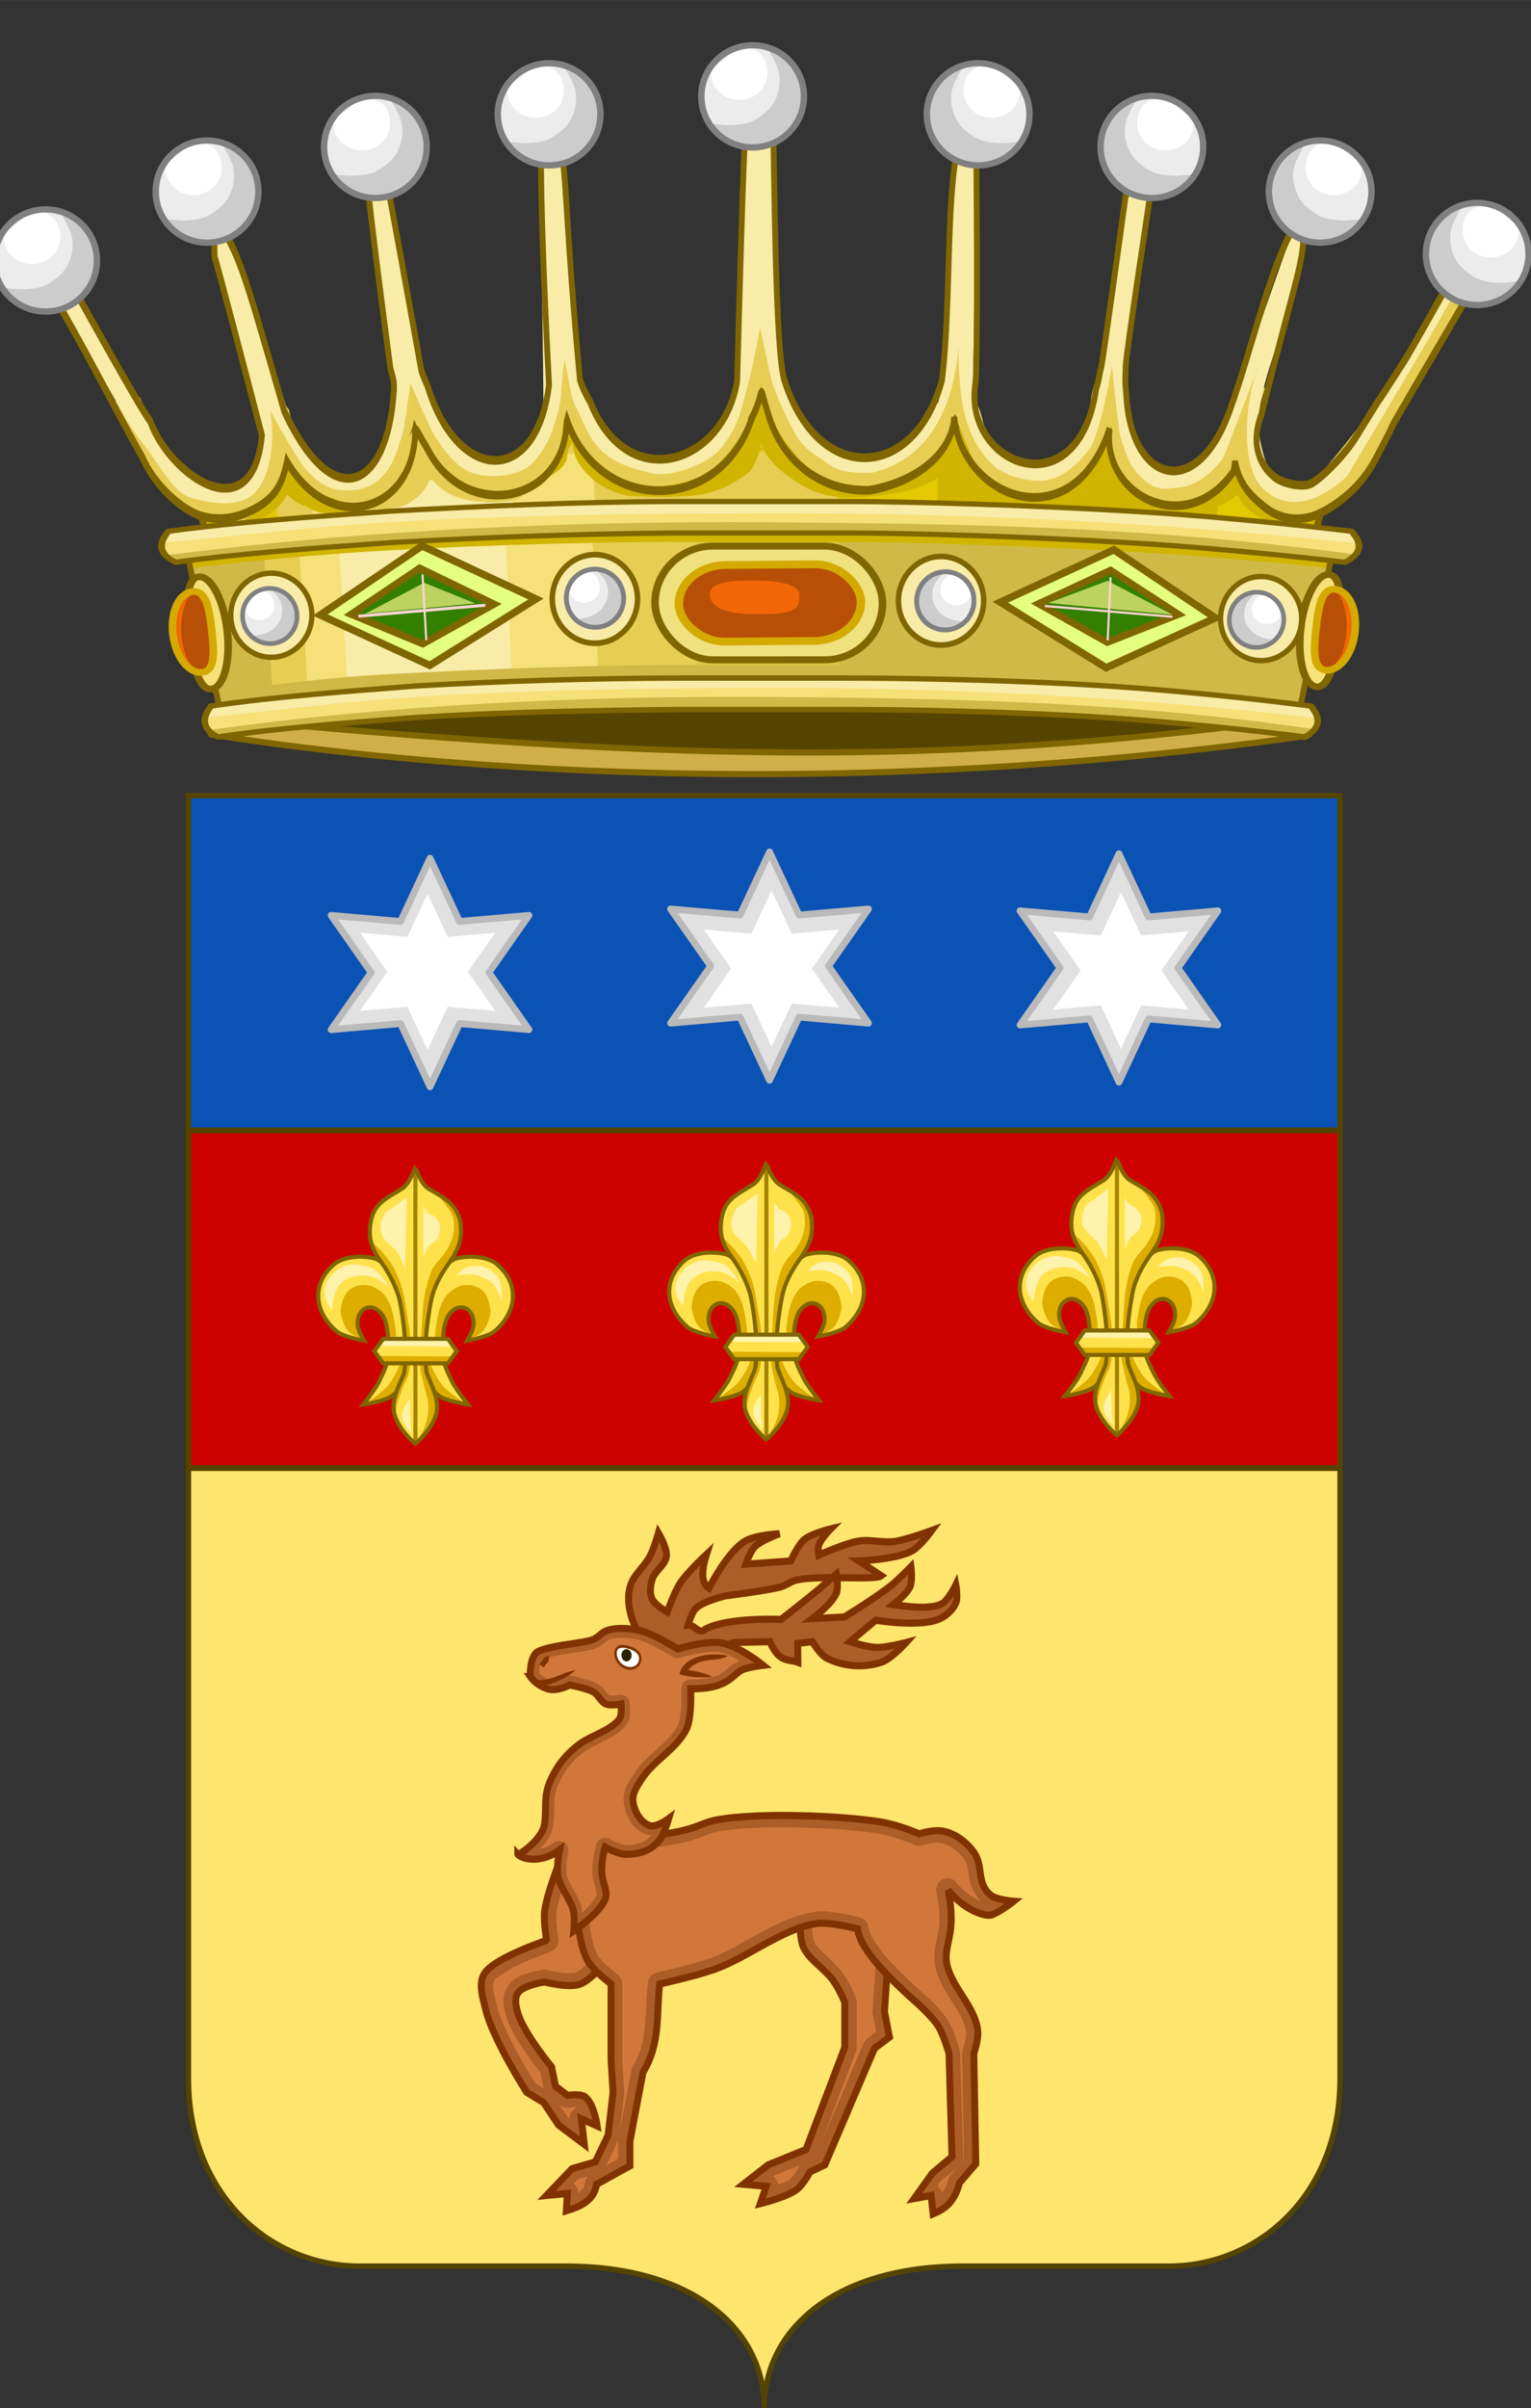
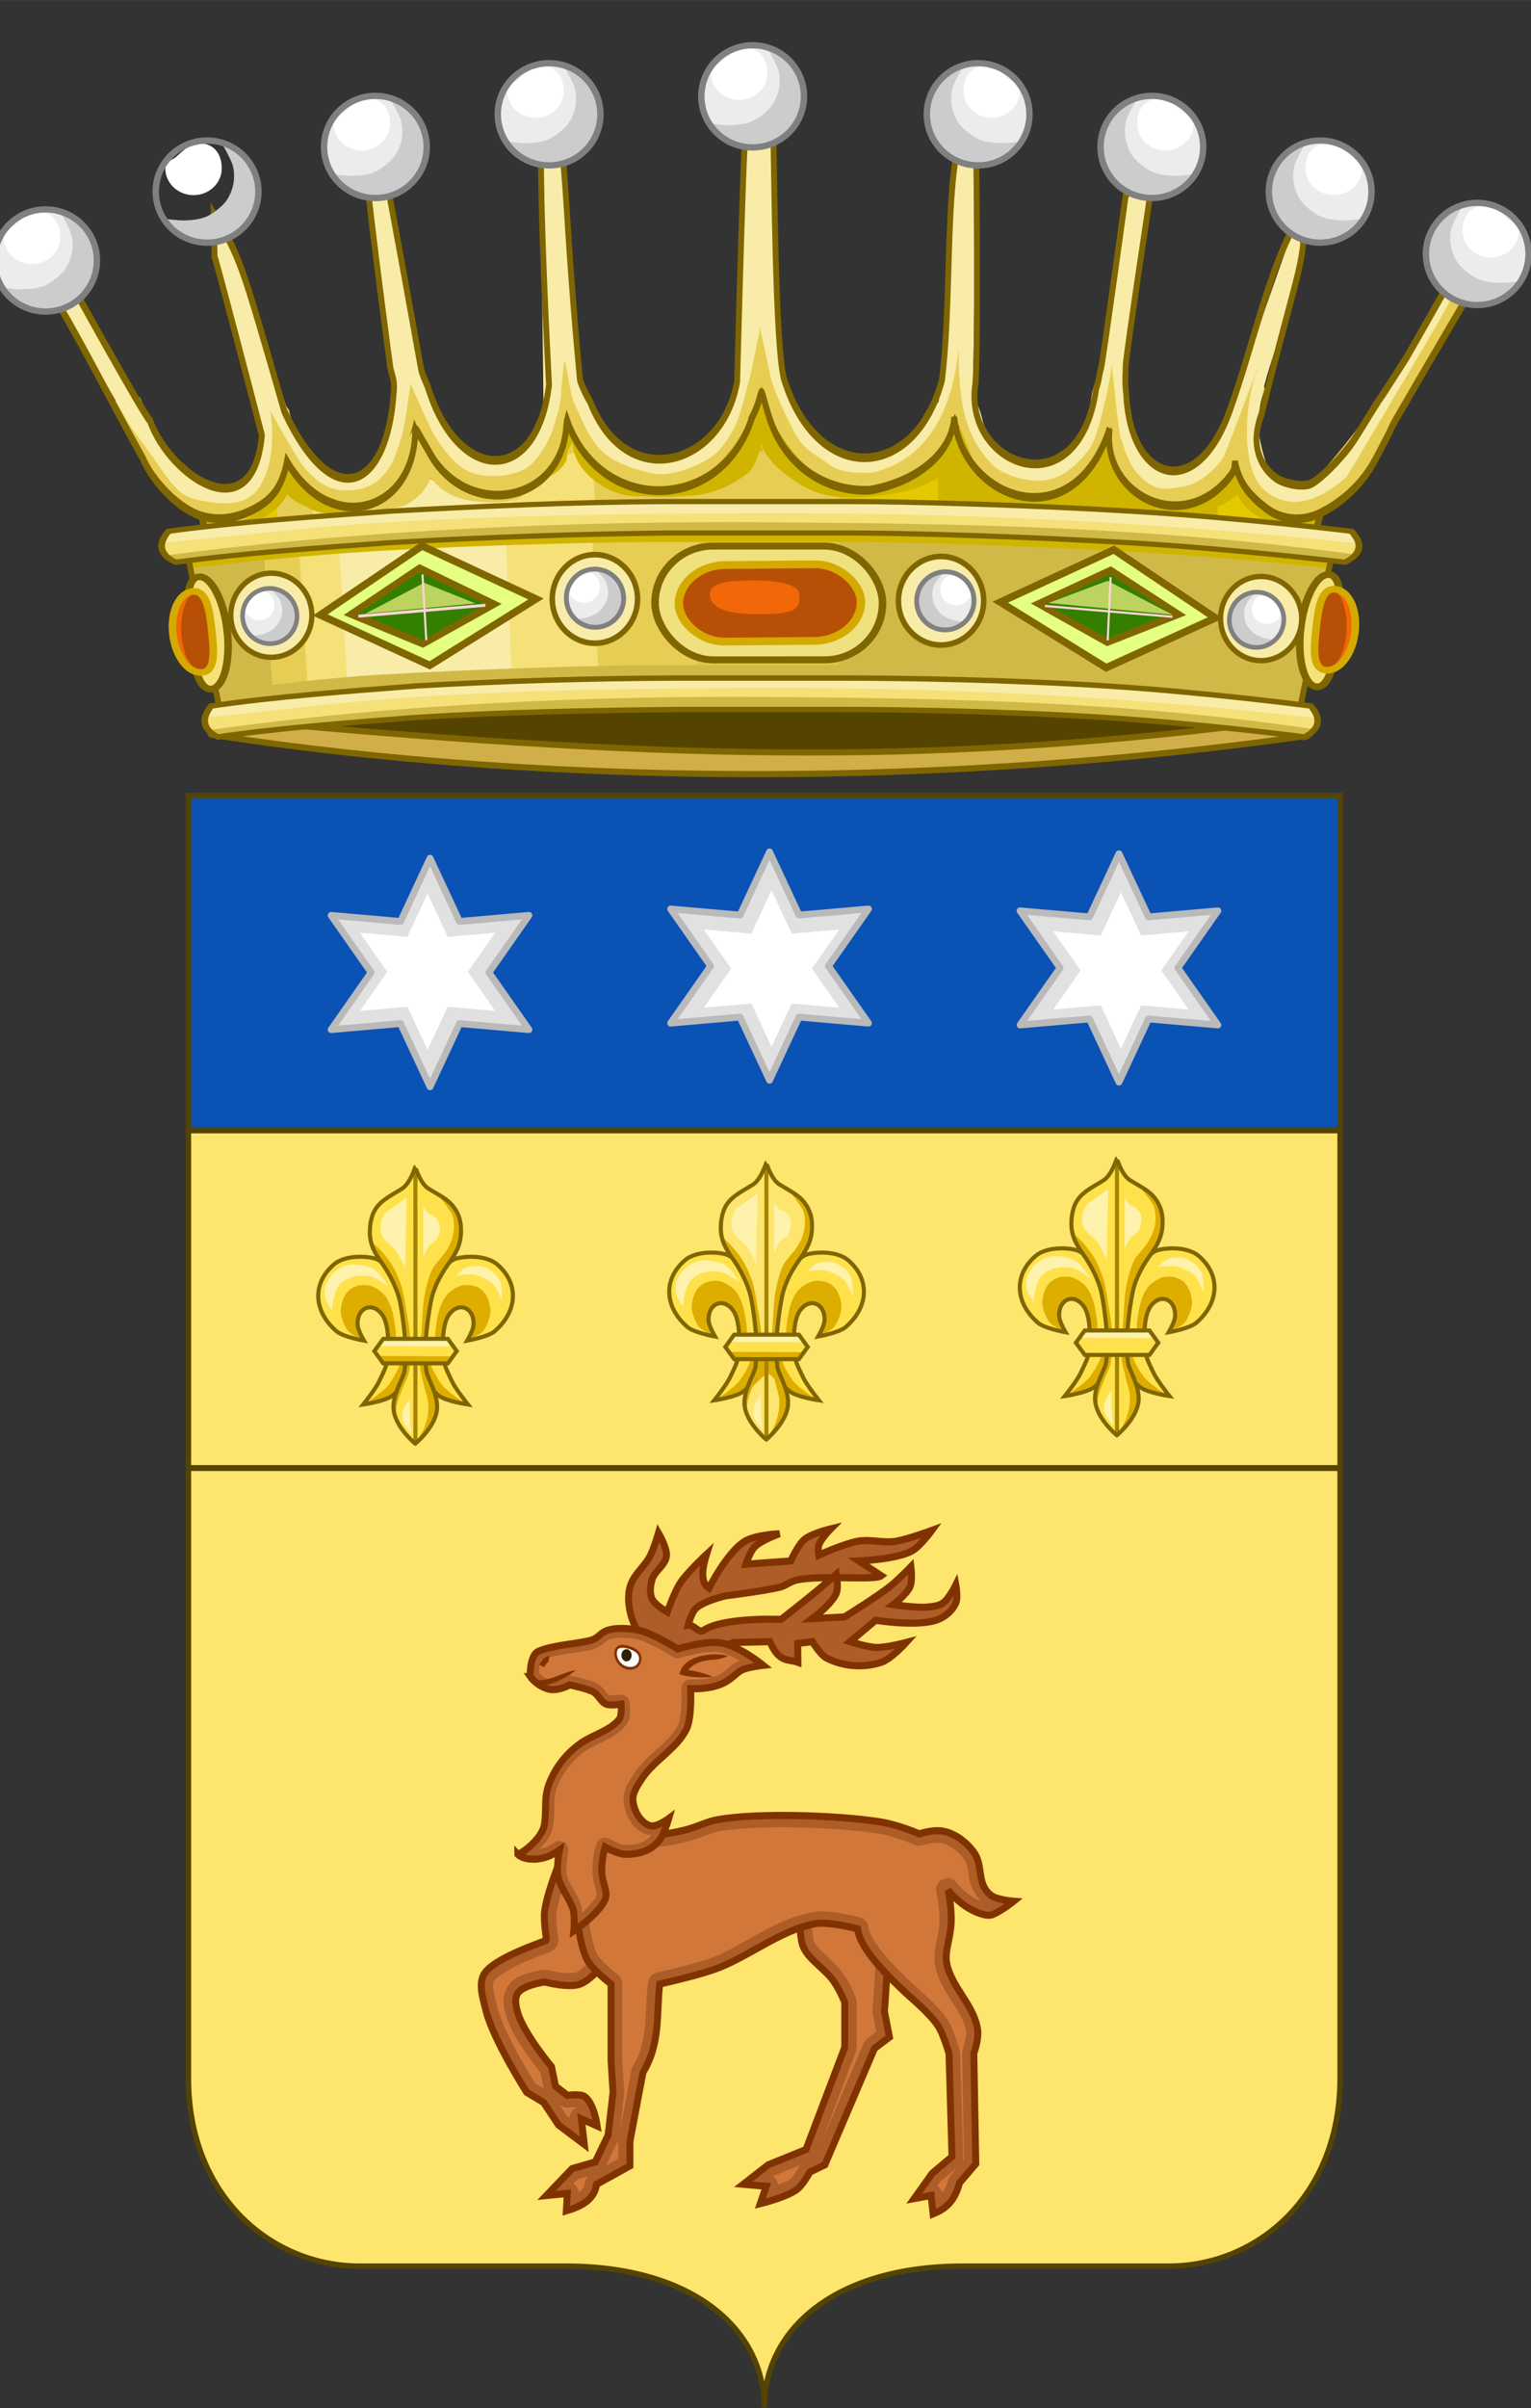
<svg xmlns="http://www.w3.org/2000/svg" width="318.04" height="500" version="1.1" viewBox="0 0 84.149 132.29">
  <rect x="0" y="0" width="84.149" height="132.29" fill="#333333" stroke="none" />
  <g>
    <g transform="matrix(1.13 0 0 1.13 -26.501 7.1009e-5)">
      <g transform="matrix(-1.036 0 0 1.036 121.63 0)" fill-opacity="0">
        <g transform="matrix(-.506 0 0 .506 86.091 37.005)" fill-opacity="0">
          <g transform="matrix(.573 0 0 .573 -.034 -.086)" fill-opacity="0">
            <path d="m0.693 1.426v207.52c-1e-5 19.073 13.415 30.39 27.72 30.39h33.314c20.843 0 32.17 10.373 32.17 22.888 0-12.514 11.327-22.888 32.17-22.888h33.314c14.305 0 27.72-11.316 27.72-30.39v-207.52h-93.204z" color="#000000" color-rendering="auto" dominant-baseline="auto" fill="#fee56e" fill-opacity="1" fill-rule="evenodd" image-rendering="auto" shape-rendering="auto" solid-color="#000000" stop-color="#000000" stroke-opacity="0" style="font-feature-settings:normal;font-variant-alternates:normal;font-variant-caps:normal;font-variant-east-asian:normal;font-variant-ligatures:normal;font-variant-numeric:normal;font-variant-position:normal;font-variation-settings:normal;inline-size:0;isolation:auto;mix-blend-mode:normal;paint-order:markers stroke fill;shape-margin:0;shape-padding:0;text-decoration-color:#000000;text-decoration-line:none;text-decoration-style:solid;text-indent:0;text-orientation:mixed;text-transform:none;white-space:normal" />
          </g>
        </g>
      </g>
      <path d="m88.743 54.952h-56.15v-16.415h56.15" fill="#0b52b5" style="paint-order:markers fill stroke" />
-       <path d="m88.743 71.367h-56.15v-16.415h56.15" fill="#ce0101" style="paint-order:markers fill stroke" />
      <g transform="matrix(.698 0 0 .744 -68.673 -187.91)" stroke-width=".459">
        <path transform="matrix(.749 0 0 .702 -325.83 69.286)" d="m715.34 340.55 2.741 5.878 6.461-0.565-3.72 5.313 3.72 5.313-6.461-0.565-2.741 5.878-2.741-5.878-6.461 0.565 3.72-5.313-3.72-5.313 6.461 0.565z" fill="#e1e1e1" stroke="#bababa" stroke-linecap="round" stroke-linejoin="round" stroke-width=".633" style="paint-order:markers fill stroke" />
        <path transform="matrix(.513 0 0 .481 -156.87 147.06)" d="m715.34 340.55 2.741 5.878 6.461-0.565-3.72 5.313 3.72 5.313-6.461-0.565-2.741 5.878-2.741-5.878-6.461 0.565 3.72-5.313-3.72-5.313 6.461 0.565z" fill="#fff" style="paint-order:markers fill stroke" />
      </g>
      <g transform="matrix(.698 0 0 .744 -85.669 -188)" stroke-width=".459">
        <path transform="matrix(.749 0 0 .702 -325.83 69.286)" d="m715.34 340.55 2.741 5.878 6.461-0.565-3.72 5.313 3.72 5.313-6.461-0.565-2.741 5.878-2.741-5.878-6.461 0.565 3.72-5.313-3.72-5.313 6.461 0.565z" fill="#e1e1e1" stroke="#bababa" stroke-linecap="round" stroke-linejoin="round" stroke-width=".633" style="paint-order:markers fill stroke" />
        <path transform="matrix(.513 0 0 .481 -156.87 147.06)" d="m715.34 340.55 2.741 5.878 6.461-0.565-3.72 5.313 3.72 5.313-6.461-0.565-2.741 5.878-2.741-5.878-6.461 0.565 3.72-5.313-3.72-5.313 6.461 0.565z" fill="#fff" style="paint-order:markers fill stroke" />
      </g>
      <g transform="matrix(.494 0 0 .527 47.007 -166.94)" stroke-width=".459">
        <path transform="matrix(1.058 0 0 .992 -762.17 58.117)" d="m715.34 340.55 2.741 5.878 6.461-0.565-3.72 5.313 3.72 5.313-6.461-0.565-2.741 5.878-2.741-5.878-6.461 0.565 3.72-5.313-3.72-5.313 6.461 0.565z" fill="#e1e1e1" stroke="#bababa" stroke-linecap="round" stroke-linejoin="round" stroke-width=".633" style="paint-order:markers fill stroke" />
        <path transform="matrix(.724 0 0 .679 -523.49 167.97)" d="m715.34 340.55 2.741 5.878 6.461-0.565-3.72 5.313 3.72 5.313-6.461-0.565-2.741 5.878-2.741-5.878-6.461 0.565 3.72-5.313-3.72-5.313 6.461 0.565z" fill="#fff" style="paint-order:markers fill stroke" />
      </g>
      <g transform="matrix(.256 0 0 .263 -331.79 -64.606)" stroke="#a80" stroke-width="1.313">
        <path d="m1514.6 553.52 12.489-4.264 6.854-0.152c1.777 4.016 3.554 3.159 5.33 3.808l-0.04-3.489 2.782-0.318s1.515 2.445 2.741 3.046c3.108 1.523 6.871 1.873 10.356 0.761 1.896-0.604 4.721-3.655 4.721-3.655s-3.733 0.96-5.635 0.914c-1.712-0.041-5.026-1.066-5.026-1.066l4.874-3.96s8.195 1.299 11.88-0.152c1.404-0.553 2.74-1.666 3.351-3.046 0.452-1.021 0-3.351 0-3.351s-1.292 2.578-2.437 3.351c-0.868 0.585-2.003 0.671-3.046 0.762-2.13 0.185-6.397-0.457-6.397-0.457s2.594-1.93 3.198-3.351c0.477-1.122 0.152-3.655 0.152-3.655s-2.447 2.443-3.808 3.503c-2.777 2.163-8.834 5.787-8.834 5.787l-6.092 0.305s3.748-2.691 4.569-4.721c0.438-1.082 0-3.503 0-3.503s-2.42 2.051-3.655 3.046c-2.254 1.815-6.854 5.33-6.854 5.33-5.296-0.195-12.131 0.273-14.682 1.995-0.98 0.662-1.806-1.044-2.985-0.929 0 0 0.63-2.304 1.455-3.089 1.483-1.412 5.681-2.342 5.681-2.342s7.302-0.896 10.227-1.575c1.175-0.273 2.165-1.147 3.351-1.371 4.907-0.926 14.787 0.142 15.992-0.761l-4.264-2.741s7.035-0.247 10.052-1.828c1.59-0.833 3.808-3.808 3.808-3.808s-4.407 1.575-6.701 1.98c-2.404 0.425-4.908-0.405-7.311 0-2.596 0.438-7.463 2.589-7.463 2.589s-0.193-1.25 0-1.828c0.401-1.204 2.284-3.046 2.284-3.046s-3.63 0.843-5.026 1.98c-1.223 0.996-2.589 3.96-2.589 3.96l-8.529 0.609s0.822-2.35 1.675-3.198c1.256-1.248 4.721-2.437 4.721-2.437s-4.479 0.18-6.549 1.371c-3.345 1.923-6.854 8.681-6.854 8.681-1.263-0.785-1.627-2.62-0.457-6.244 0 0-3.662 3.304-5.026 5.33-1.091 1.621-2.437 5.33-2.437 5.33s-2.362-1.293-2.894-2.437c-0.492-1.059-0.32-2.38 0-3.503 0.475-1.666 2.558-2.694 2.741-4.417 0.16-1.501-1.523-4.264-1.523-4.264s-0.895 3.049-1.675 4.417c-1.128 1.976-2.931 3.173-3.655 5.33-0.598 1.781-0.37 3.83 0.152 5.635 0.608 2.099 2.741 5.635 2.741 5.635z" fill="#ac5d28" stroke="#803300" stroke-width="1.313" />
        <g stroke-width="1.313">
          <path d="m1505.3 604.83s-4.088 6.278-7.365 7.554c-2.115 0.823-6.798-0.378-6.798-0.378s-4.075 0.554-5.099 2.077c-0.667 0.993-0.337 2.44 0 3.588 1.115 3.804 6.421 10.009 6.421 10.009l0.755 3.588 2.266 1.7s2.346-0.332 3.21 0.189c1.834 1.105 2.455 5.476 2.455 5.476l-3.022-1.322 0.567 4.721-4.91-3.588-2.833-4.155-3.21-1.888s-6.341-9.625-7.743-15.108c-0.577-2.257-1.575-5.115-0.189-6.987 2.234-3.018 11.708-5.883 11.708-6.043 0 0-0.602-3.535-0.378-5.288 0.549-4.285 4.154-12.275 4.154-12.275l11.52-0.378 50.61 6.421-1.7 24.739 0.944 4.721-2.833 2.077-9.442 21.528-2.833 1.322s-1.252 2.312-2.455 3.21c-1.946 1.454-6.987 2.644-6.987 2.644l1.133-3.21-4.343-0.378 4.721-3.588 7.176-2.833 7.365-18.884v-8.309s-1.153-2.879-2.603-4.543c-1.92-2.204-4.36-3.557-5.328-5.843-0.496-1.172-0.567-3.777-0.567-3.777l-21.906-2.455z" fill="#ac5d28" stroke="#803300" stroke-width="1.313" />
          <path d="m1506.7 588.59-9.877 0.322c-0.314 0.718-0.62 1.376-1.289 3.123-0.945 2.468-1.937 5.527-2.154 7.225-0.056 0.433 0 1.729 0.109 2.76 0.114 1.031 0.252 1.852 0.252 1.852a2.272 2.272 0 0 1 0.033 0.381c0 6.3e-4 -0.168 0.859-0.168 0.859-3e-4 7e-4 -0.184 0.365-0.268 0.48-0.167 0.23-0.291 0.333-0.385 0.412-0.188 0.158-0.28 0.203-0.355 0.246-0.15 0.086-0.219 0.113-0.291 0.145-0.143 0.063-0.263 0.108-0.41 0.164-0.293 0.111-0.67 0.248-1.127 0.416-0.913 0.336-2.135 0.793-3.406 1.33-2.543 1.073-5.346 2.81-5.754 3.361-0.212 0.286-0.326 0.78-0.213 1.717 0.113 0.936 0.466 2.127 0.775 3.338 0.576 2.253 2.451 6.03 4.174 9.057 1.586 2.787 2.793 4.62 3.012 4.955l1.592 0.928-0.627-2.998c-0.299-0.357-1.194-1.405-2.512-3.236-1.52-2.113-3.221-4.618-3.957-7.129-0.366-1.248-1.127-3.354 0.295-5.469 1.216-1.809 2.857-2.146 4.182-2.531 1.325-0.385 2.482-0.545 2.482-0.545a2.272 2.272 0 0 1 0.879 0.051s1.054 0.268 2.342 0.445c1.288 0.177 2.867 0.083 3.051 0.012 0.767-0.299 2.652-1.967 3.994-3.58 1.342-1.613 2.305-3.078 2.305-3.078a2.272 2.272 0 0 1 0.957-0.822l12.469-5.688a2.272 2.272 0 0 1 1.197-0.191l21.906 2.469a2.272 2.272 0 0 1 2.018 2.201s0.014 0.575 0.084 1.285c0.07 0.71 0.272 1.606 0.299 1.668 0.555 1.312 2.717 2.657 4.965 5.236 1.91 2.192 2.99 5.182 2.99 5.182a2.272 2.272 0 0 1 0.162 0.842v8.312a2.272 2.272 0 0 1-0.156 0.826l-6.414 16.414 7.875-17.965a2.272 2.272 0 0 1 0.734-0.916l1.68-1.238-0.656-3.303a2.272 2.272 0 0 1-0.037-0.598l1.541-22.582zm-12.734 46.094 1.473 2.152 0.426 0.311a2.272 2.272 0 0 1 1.434-1.945c-0.159-0.029-0.308-0.065-0.482-0.06-0.549 0.014-1.025 0.078-1.025 0.078a2.272 2.272 0 0 1-1.67-0.422zm3.553 0.42c0.047 0.028-0.019 4e-3 0.01 0.023 0 6e-4 -0.013-0.024-0.012-0.023zm42.125 10.766-4.887 1.941-0.176 0.133a2.272 2.272 0 0 1 0.92 1.533c0.887-0.354 1.952-0.738 2.236-0.951 0.149-0.112 0.741-0.785 1.137-1.381 0.395-0.596 0.654-1.084 0.654-1.084a2.272 2.272 0 0 1 0.115-0.191z" fill="#d2773a" stroke="none" />
        </g>
        <path d="m1504.9 585.38s8.391-0.124 13.786-1.7c2.054-0.6 3.365-1.348 5.476-1.7 7.734-1.29 22.522-0.774 30.404 0.378 3.864 0.564 7.742 2.266 7.742 2.266s2.277-0.713 3.966-0.567c2.506 0.217 4.922 1.946 6.421 3.966 1.902 2.563 0.42 5.724 3.21 7.931 1.135 0.898 4.343 1.133 4.343 1.133s-2.156 1.706-3.966 2.455c-1.105 0.458-3.099-0.383-4.155-0.944-2.683-1.426-4.343-3.588-4.343-3.588s0.706 2.74 0.61 5.903c-0.095 3.164-1.37 5.43-0.799 7.882 1.028 4.415 5.397 7.816 5.854 12.275 0.169 1.644-0.755 4.155-0.755 4.155l0.378 20.395-3.093 3.525c-1.045 3.803-2.991 4.899-5.027 5.728l-0.378-3.399-3.21 0.567 3.432-4.677 3.744-3.066-0.567-19.073s-1.062-3.57-2.077-5.099c-1.477-2.225-5.665-5.665-5.665-5.665-4.966-4.482-9.152-8.79-9.631-12.275 0 0-5.437-1.421-8.12-0.944-6.596 1.173-12.909 6.37-19.262 8.498-3.7 1.239-10.198 2.644-10.198 2.644-0.678 5.442 0.229 10.883-3.18 16.325l-2.485 12.757v4.532l-6.34 3.414c-0.418 2.829-2.832 4.062-5.747 4.895l0.189-3.21-3.966 0.378 4.874-4.964 4.396-1.241 2.438-4.937 0.944-7.931-0.378-5.854v-14.163s-3.304-2.457-4.343-4.155c-2.222-3.629-2.266-11.897-2.266-11.897l2.455-10.575z" fill="#ac5d28" stroke="#803300" stroke-width="1.313" />
        <path d="m1539.2 583.44c-5.572-0.11-11.16 0.09-14.754 0.689-1.747 0.291-2.918 0.989-5.215 1.66-5.878 1.717-14.032 1.768-14.24 1.77l-3.674 0.262-2.031 8.721c0 0.176 0.015 1.858 0.279 4.131 0.278 2.387 0.935 5.217 1.666 6.41 0.227 0.37 1.239 1.433 2.129 2.203 0.89 0.77 1.656 1.34 1.656 1.34a2.186 2.186 0 0 1 0.881 1.754v14.086l0.371 5.807a2.186 2.186 0 0 1-0.012 0.395l-0.824 6.979 2.195-11.338a2.186 2.186 0 0 1 0.295-0.744c2.968-4.738 2.142-9.598 2.871-15.453a2.186 2.186 0 0 1 1.711-1.867s6.516-1.41 9.951-2.561c5.751-1.926 12.137-7.254 19.592-8.58 1.958-0.348 4.025-0.022 5.811 0.289 1.786 0.311 3.219 0.686 3.219 0.686a2.186 2.186 0 0 1 1.613 1.816c0.139 1.007 1.044 2.735 2.656 4.664 1.612 1.93 3.847 4.08 6.299 6.293l-0.078-0.066s1.091 0.896 2.371 2.078 2.741 2.586 3.719 4.059c0.749 1.128 1.236 2.442 1.649 3.59 0.412 1.148 0.691 2.098 0.691 2.098a2.186 2.186 0 0 1 0.086 0.547l0.594 19.094a2.186 2.186 0 0 1-0.191 0.963l0.338-0.387-0.359-19.561a2.186 2.186 0 0 1 0.133-0.791s0.191-0.524 0.371-1.242c0.18-0.718 0.289-1.633 0.258-1.941-0.162-1.579-1.117-3.255-2.379-5.184s-2.809-4.068-3.451-6.824c-0.402-1.724-0.133-3.275 0.144-4.611 0.277-1.337 0.574-2.525 0.613-3.826 0.084-2.794-0.555-5.285-0.555-5.285a2.186 2.186 0 0 1 3.848-1.885s1.433 1.824 3.635 2.994c0.241 0.128 0.606 0.254 0.941 0.391-1.451-1.473-2.071-3.278-2.273-4.607-0.229-1.5-0.323-2.396-0.856-3.113-1.181-1.592-3.239-2.952-4.871-3.094-0.915-0.079-3.131 0.473-3.131 0.473a2.186 2.186 0 0 1-1.531-0.088s-3.74-1.616-7.184-2.119c-3.79-0.554-9.403-0.96-14.976-1.07zm-34.068 57.828a2.186 2.186 0 0 1-0.023 0.047l-2.277 4.611 2.289-1.228v-3.225a2.186 2.186 0 0 1 0.012-0.205zm64.424 5.004-3.217 2.627-0.574 0.777a2.186 2.186 0 0 1 0.885 1.293c0.423-0.566 0.828-1.126 1.174-2.387a2.186 2.186 0 0 1 0.463-0.861zm-70.197 1.654-1.904 0.527-0.824 0.84a2.186 2.186 0 0 1 0.947 1.631c0.03-0.021 0.103-0.035 0.131-0.057 0.668-0.503 0.965-0.919 1.092-1.777a2.186 2.186 0 0 1 0.559-1.164z" fill="#d2773a" stroke="none" />
        <path d="m1488.4 555.55s1.163 1.684 3.443 2.304c1.787 0.486 4.062-0.755 4.062-0.755s3.395 0.684 4.479 1.278c0.977 0.535 1.418 1.861 2.455 2.266 0.879 0.344 2.833 0 2.833 0s0.224 2.094-0.378 2.833c-1.684 2.069-5.181 2.923-7.365 4.455-2.527 1.772-4.389 3.988-5.665 6.798-1.399 3.081-0.68 4.655-1.133 8.009-0.42 3.107-5.099 5.947-5.099 5.665 0.944 0.985 4.469 1.7 7.931-0.755 0 0-0.755 3.568-0.112 5.476 0.631 1.873 1.97 3.429 2.644 5.288 0.472 1.303 0.189 4.155 0.189 4.155s5.112-3.351 6.043-6.043c0.425-1.228-0.645-3.036-0.718-4.742-0.105-2.456 0.64-4.7 0.64-4.7s2.443 1.312 3.777 1.322c2.588 0.019 4.683-0.537 6.421-2.455 0.954-1.052 1.888-4.155 1.888-4.155s-2.371 1.7-3.588 1.322c-1.768-0.548-3-2.693-3.21-4.532-0.17-1.487 0.871-2.909 1.7-4.155 2.218-3.336 6.773-5.638 8.498-9.253 1.036-2.171 0.755-7.365 0.755-7.365 7.441 0.092 7.974-2.865 10.009-3.588 1.369-0.487 3.777-0.755 3.777-0.755s-4.604-3.651-8.12-4.155c-2.947-0.422-8.12 1.133-8.12 1.133s-4.534-2.749-7.021-3.365c-1.65-0.409-4.109-0.592-5.767-0.223-2.171 0.484-1.935 1.607-4.107 2.09-2.581 0.575-7.168 0.874-9.586 1.944-1.712 0.757-1.554 4.659-1.554 4.659z" fill="#ac5d28" stroke="#803300" stroke-width="1.313" />
        <path d="m1506.4 548.41c-0.946-0.047-1.888-7e-3 -2.445 0.117-0.795 0.177-0.836 0.285-1.317 0.688-0.48 0.403-1.401 1.1-2.777 1.406-1.441 0.321-3.232 0.532-4.965 0.805-1.733 0.272-3.413 0.632-4.307 1.027 0.082-0.036 0.012-0.034-0.103 0.211-0.116 0.245-0.233 0.664-0.301 1.096-0.092 0.586-0.072 0.843-0.072 1.15 0.322 0.362 0.928 0.947 2.137 1.275 0.358 0.097 1.109 0.023 1.736-0.174 0.628-0.197 1.053-0.428 1.053-0.428a1.722 1.722 0 0 1 1.164-0.174s0.88 0.179 1.904 0.436c1.025 0.257 2.092 0.498 3.051 1.023 0.908 0.498 1.368 1.17 1.713 1.59 0.345 0.42 0.542 0.561 0.555 0.566-0.14-0.055 0.489 0.051 0.984 0.016s0.9-0.107 0.9-0.107a1.722 1.722 0 0 1 2.012 1.512s0.07 0.628 0.047 1.381c-0.023 0.753 0.076 1.66-0.797 2.732-1.137 1.397-2.656 2.198-4.076 2.894s-2.782 1.293-3.644 1.898c-2.303 1.615-3.92 3.535-5.076 6.082-0.608 1.338-0.721 2.177-0.766 3.258-0.045 1.081 0.025 2.429-0.223 4.262-0.262 1.94-1.432 3.33-2.603 4.463 0.853-0.168 1.768-0.467 2.746-1.16a1.722 1.722 0 0 1 2.68 1.768s-0.172 0.8-0.273 1.824c-0.101 1.024-0.056 2.281 0.096 2.732 0.485 1.44 1.824 2.98 2.644 5.244 0.178 0.492 0.111 0.911 0.162 1.379 1.287-1.094 2.593-2.602 2.811-3.231-0.019 0.056 9e-4 -0.419-0.207-1.182s-0.555-1.746-0.606-2.932c-0.122-2.856 0.746-5.342 0.746-5.342a1.722 1.722 0 0 1 2.463-0.959s0.54 0.298 1.228 0.598c0.689 0.299 1.602 0.532 1.703 0.533 2.325 0.017 3.759-0.376 5.143-1.9-0.309-9e-3 -0.555 0.096-0.916-0.016-2.763-0.857-4.14-3.533-4.42-5.981-0.274-2.389 1.165-4.103 1.965-5.305 1.308-1.967 3.119-3.441 4.725-4.869 1.605-1.427 2.985-2.794 3.656-4.199v-2e-3c0.262-0.551 0.541-2.33 0.596-3.807 0.027-0.739 0.024-1.424 0.014-1.918-0.01-0.494-0.025-0.781-0.025-0.781a1.722 1.722 0 0 1 1.74-1.816c6.917 0.085 6.133-2.255 9.361-3.453-1.35-0.76-2.858-1.468-3.939-1.623-1.041-0.149-3.003 0.071-4.584 0.389-1.58 0.317-2.805 0.684-2.805 0.684a1.722 1.722 0 0 1-1.385-0.18s-1.097-0.665-2.496-1.406c-1.399-0.741-3.158-1.545-4.057-1.768-0.655-0.162-1.596-0.281-2.547-0.328z" fill="#d2773a" stroke="none" />
        <g transform="matrix(.81 0 0 .81 1081.1 590.55)" stroke="none" stroke-width="1.621">
          <path d="m522.92-49.039c-0.328 1.334 0.62 3.205 2.32 3.769s3.036-0.162 3.364-1.496c0.328-1.334-0.565-2.413-2.265-2.977-1.7-0.564-3.091-0.63-3.419 0.704z" fill="#fff" />
          <circle transform="matrix(-1.218 -.404 -.347 1.415 1860.6 -496.99)" cx="930.15" cy="582.83" r=".948" fill="#2b2200" />
          <path d="m526.41-50.079c0.883 0.293 1.597 0.749 2.045 1.324 0.447 0.575 0.604 1.309 0.416 2.075-0.188 0.766-0.677 1.355-1.335 1.666-0.658 0.311-1.487 0.368-2.387 0.069-1.833-0.608-2.877-2.609-2.491-4.184 0.193-0.787 0.757-1.202 1.428-1.291 0.67-0.089 1.456 0.053 2.323 0.34zm-0.156 0.637c-0.833-0.276-1.576-0.383-2.108-0.312-0.532 0.071-0.805 0.261-0.939 0.808-0.268 1.093 0.532 2.845 2.099 3.365 0.8 0.265 1.488 0.221 2.005-0.023 0.517-0.245 0.873-0.689 1.012-1.257 0.139-0.568 0.038-1.039-0.304-1.478-0.342-0.439-0.949-0.832-1.766-1.103z" color="#000000" fill="#803300" style="text-decoration-line:none;text-indent:0;text-transform:none" />
        </g>
        <path d="m1491.8 556c-0.561 0.127-1.089 0.178-1.5 0.219-0.411 0.041-0.687 0.045-0.938 0.094l0.188 1c0.082-0.016 0.441-0.051 0.875-0.094 0.434-0.043 0.978-0.111 1.594-0.25 1.232-0.278 3.696-1.434 5.068-2.616-1.885 0.298-3.594 1.277-5.287 1.647z" color="#000000" fill="#803300" stroke="none" style="text-decoration-line:none;text-indent:0;text-transform:none" />
        <path d="m1491.9 551.81c-0.094-8e-3 -0.202-0.048-0.438 0.062-0.442 0.205-0.714 0.561-0.937 0.875-0.224 0.314-0.375 0.594-0.375 0.594l0.875 0.5s0.126-0.238 0.312-0.5c0.176-0.246 0.421-0.48 0.5-0.531-0.01 5e-3 -0.058 0.01 0.031-0.031l0.188-0.938s-0.062-0.023-0.156-0.031z" color="#000000" fill="#803300" stroke="none" style="text-decoration-line:none;text-indent:0;text-transform:none" />
        <path d="m1524.1 551.47c-0.787-0.032-1.718-9e-3 -2.656 0.156-1.876 0.33-3.846 1.156-4.531 2.969l-0.188 0.5 0.5 0.156c1.671 0.503 3.755 0.448 5.812 0.406-0.55-0.458-2.985-1.125-4.625-1.313 0.707-0.866 1.839-1.476 3.219-1.719 1.532-0.32 2.138 0.029 4.344-0.844-0.446-0.201-1.088-0.28-1.875-0.313z" color="#000000" fill="#803300" stroke="none" style="text-decoration-line:none;text-indent:0;text-transform:none" />
      </g>
      <g transform="matrix(.397 0 0 .397 54.765 -58.419)" stroke-width="3.07">
        <g transform="matrix(.163 0 0 .163 -40.201 289.55)">
          <g transform="matrix(1.612 0 0 1.612 -722.26 -1181)" stroke-width="1.905">
            <g transform="translate(-20.418 559.64)" fill="#ffe24b" fill-rule="evenodd" stroke-width="1.905">
              <path d="m502.05 263.92c0.574-5.396 0.268-15.575-2.571-20.2-0.959-1.563-3.31-3.383-5.142-3.305-1.806 0.076-4.29 0.61-5.142 2.204-0.781 1.461-1.288 4.598-1.102 6.244 0.258 2.286 2.938 6.978 2.938 6.978s-9.604-1.927-12.854-4.407c-3.216-2.454-6.688-7.105-7.713-11.018-0.352-1.343-1.725-5.684 9e-3 -10.893 1.006-3.023 4.034-7.069 6.376-9.085 6.117-5.265 17.996-3.735 20.426-2.426 3.213 1.731 7.128 5.412 8.447 8.815 1.024 2.641 3.152 10.437 3.673 13.222 1.062 5.683 1.37 7.827 1.836 13.589 0.32 3.955 1.203 7.506 0.367 11.385-0.45 2.09-1.012 6.886-2.234 10.045-1.228 3.175-3.118 4.711-4.744 6.115-3.323 2.869-13.956 4.407-13.956 4.407s5.842-7.37 7.345-10.651c1.785-3.896 3.587-6.756 4.04-11.018z" />
              <path d="m528.09 263.92c-0.574-5.396-0.268-15.575 2.571-20.2 0.959-1.563 3.31-3.383 5.142-3.305 1.806 0.076 4.29 0.61 5.142 2.204 0.781 1.461 1.288 4.598 1.102 6.244-0.258 2.286-2.938 6.978-2.938 6.978s9.604-1.927 12.854-4.407c3.216-2.454 6.688-7.105 7.713-11.018 0.352-1.343 1.725-5.684-9e-3 -10.893-1.006-3.023-4.034-7.069-6.376-9.085-6.117-5.265-17.996-3.735-20.426-2.426-3.213 1.731-7.128 5.412-8.447 8.815-1.024 2.641-3.152 10.437-3.673 13.222-1.062 5.683-1.37 7.827-1.836 13.589-0.32 3.955-1.203 7.506-0.367 11.385 0.45 2.09 1.012 6.886 2.234 10.045 1.228 3.175 3.118 4.711 4.744 6.115 3.323 2.869 13.956 4.407 13.956 4.407s-5.842-7.37-7.345-10.651c-1.785-3.896-3.587-6.756-4.04-11.018z" />
            </g>
            <path d="m517.55 844.62-2.801-0.045-8.972-2.82-10.767-9.485-7.947 7.562-5.383 2.563-6.152 2.051-4.084 0.278s7.232-4.868 9.728-7.606c1.785-1.958 3.605-5.052 4.776-7.429 2.017-4.096 5.129-14.327 5.238-14.397l2.292-0.344 4.422 0.354s3.112 10.231 5.129 14.327c1.17 2.377 2.99 5.471 4.776 7.429 2.496 2.737 9.746 7.561 9.746 7.561z" fill="#ddad00" fill-rule="evenodd" />
            <path d="m518.98 815.22s5.462-2.304 7.089-4.156c1.735-1.975 2.898-5.491 3.422-8.067 0.395-1.94-0.568-6.058-1.467-7.823-1.358-2.667-3.021-4.208-5.867-5.134-1.953-0.635-4.92-0.716-6.845 0-1.998 0.743-4.794 2.48-6.111 4.156-1.986 2.527-3.157 5.431-3.911 8.556-0.465 1.925-1.508 7.799-1.467 9.778 0.037 1.761 0.244 7.334 0.244 7.334l3.667 6.111 0.091-0.278-0.274-10.135v-4.246l1.917-6.574 3.15-4.246 3.698-0.548 3.561 1.78 1.506 3.835-0.274 4.657z" fill="#ddad00" fill-rule="evenodd" />
            <path d="m470.33 815.21s-5.462-2.304-7.089-4.156c-1.735-1.975-2.898-5.491-3.422-8.067-0.395-1.94 0.568-6.058 1.467-7.823 1.358-2.667 3.021-4.208 5.867-5.134 1.953-0.635 4.92-0.716 6.845 0 1.998 0.743 4.794 2.48 6.111 4.156 1.986 2.527 3.157 5.431 3.911 8.556 0.465 1.925 1.508 7.799 1.467 9.778-0.037 1.761-0.244 7.334-0.244 7.334l-3.667 6.111-0.091-0.278 0.274-10.135v-4.246l-1.917-6.574-3.15-4.246-3.698-0.548-3.561 1.78-1.506 3.835 0.274 4.657z" fill="#ddad00" fill-rule="evenodd" />
            <g transform="translate(-20.418 559.64)" fill="none" stroke="#806602" stroke-width="1.905">
              <path d="m502.05 263.92c0.574-5.396 0.634-15.82-2.571-20.2-4.878-6.666-12.173-2.868-11.385 5.142 0.225 2.29 2.938 6.978 2.938 6.978s-9.758-1.737-12.854-4.407c-10.425-8.991-11.708-21.912-1.327-30.996 6.074-5.315 17.996-3.735 20.426-2.426 3.213 1.731 7.128 5.412 8.447 8.815 1.024 2.641 3.152 10.437 3.673 13.222 1.062 5.683 1.37 7.827 1.836 13.589 0.32 3.955 1.203 7.506 0.367 11.385-0.45 2.09-1.012 6.886-2.234 10.045-1.228 3.175-3.118 4.711-4.744 6.115-3.323 2.869-13.956 4.407-13.956 4.407s5.842-7.37 7.345-10.651c1.785-3.896 3.587-6.756 4.04-11.018z" />
              <path d="m528.09 263.92c-0.574-5.396-0.634-15.82 2.571-20.2 4.878-6.666 12.173-2.868 11.385 5.142-0.225 2.29-2.938 6.978-2.938 6.978s9.758-1.737 12.854-4.407c10.425-8.991 11.708-21.912 1.327-30.996-6.074-5.315-17.996-3.735-20.426-2.426-3.213 1.731-7.128 5.412-8.447 8.815-1.024 2.641-3.152 10.437-3.673 13.222-1.062 5.683-1.37 7.827-1.836 13.589-0.32 3.955-1.203 7.506-0.367 11.385 0.45 2.09 1.012 6.886 2.234 10.045 1.228 3.175 3.118 4.711 4.744 6.115 3.323 2.869 13.956 4.407 13.956 4.407s-5.842-7.37-7.345-10.651c-1.785-3.896-3.587-6.756-4.04-11.018z" />
            </g>
            <path d="m455.61 801.25s0.475-3.764 0.896-5.597c0.517-2.255 1.654-5.376 3.358-6.941 1.801-1.653 4.53-2.952 6.941-3.358 2.12-0.357 5.08-0.303 7.164 0.224 1.602 0.405 3.516 1.602 4.926 2.463 1.066 0.651 3.358 2.463 3.358 2.463s-4.166-6.607-6.941-8.284c-2.706-1.636-7.138-2.321-10.299-2.239-2.297 0.06-4.804 1.19-6.717 2.463-2.271 1.51-4.709 4.585-5.597 7.164-0.634 1.842-0.556 4.626 0 6.493 0.596 2 2.91 5.149 2.91 5.149z" fill="#fff2ac" fill-rule="evenodd" />
            <path d="m513.82 785.13s5.689-0.939 8.06-0.448c2.941 0.609 6.807 2.379 8.956 4.478 1.848 1.806 4.03 7.612 4.03 7.612s0.181-6.094-0.672-8.508c-0.515-1.458-1.732-3.252-2.911-4.254-1.809-1.537-4.791-3.325-7.164-3.358-1.246-0.018-4.1-0.081-5.79 0.693-2.878 1.317-4.509 3.785-4.509 3.785z" fill="#fff2ac" fill-rule="evenodd" />
          </g>
          <g transform="matrix(1.612 0 0 1.612 -747.11 -1165.5)" stroke-width="1.905">
            <path d="m510 854s8.581-7.038 10-15c1.277-7.162-4.41-15.552-4.841-18.925-1.724-13.492 1.929-31.467 2.259-32.936 1.308-5.836 2.954-8.333 3.83-10.244 0.631-1.376 2.433-4.111 4.236-6.763 1.034-1.522 3.338-4.355 4.511-7.237 1.244-3.054 1.329-6.163 1.347-7.823 0.031-2.826-0.503-5.231-1.253-7.532-0.713-2.188-3.037-5.768-6.404-7.826-3.63-2.218-6.565-4.002-7.682-4.708-3.689-2.333-5.96-10.006-6.003-10.006-0.043 0-2.314 7.673-6.003 10.006-1.117 0.706-3.918 2.49-7.548 4.708-3.367 2.058-5.691 5.638-6.404 7.826-0.75 2.301-1.284 4.706-1.253 7.532 0.018 1.66 0.103 4.769 1.347 7.823 1.173 2.882 3.477 5.715 4.511 7.237 1.802 2.652 3.605 5.388 4.236 6.763 0.876 1.911 2.522 4.408 3.83 10.244 0.329 1.469 3.982 19.444 2.259 32.936-0.431 3.373-6.252 11.763-4.975 18.925 1.419 7.962 10 15 10 15z" fill="#ffe24b" fill-rule="evenodd" />
            <path d="m510 854-0.011-127.96" fill="none" stroke="#a58300" stroke-width="1.905" />
          </g>
          <path d="m75.312 210.54 11.276-12.577 4.337-8.24-0.867-11.276-3.036-11.71-4.771-10.409v-16.914l1.735-16.914 2.168-18.649 4.771-14.746 7.807-10.843 6.505-11.276 2.602-6.072 1.301-10.843-1.735-10.409-5.491-8.799-10.556-7.248s6.254 7.031 10.356 13.643c2.203 3.55 2.175 7.906 2.221 8.909 0.195 4.289-0.132 6.277-1.301 10.409-1.082 3.822-3.374 8.012-5.638 11.276-2.536 3.657-7.071 7.753-9.108 11.71-2.92 5.673-4.89 14.114-6.072 20.384-1.451 7.698-1.651 18.205-2.168 26.022-0.525 7.929-1.93 18.534-1.301 26.456 0.4 5.037 2.579 12.099 3.47 16.481 0.616 3.031 2.209 6.908 2.602 9.975 0.381 2.968 0.407 7.01 0 9.975-0.46 3.346-1.746 7.721-3.036 10.842-1.423 3.446-6.072 10.843-6.072 10.843z" fill="#ddad00" fill-rule="evenodd" />
          <path d="m60.132 191.46s0.264-6.731 0.867-9.541c0.837-3.902 2.933-8.841 4.337-12.577 1.334-3.551 3.983-7.999 4.771-11.71 1.729-8.15 1.353-19.44 0.867-27.757-0.36-6.172-2.167-14.263-3.036-20.384-0.683-4.81-1.961-12.297-3.47-16.914-1.609-4.925-4.245-11.213-6.939-15.639-2.289-3.761-5.39-7.461-8.24-10.816-2.205-2.595-8.24-7.807-8.24-7.807l0.839 0.316 0.995 4.645 3.982 6.636 3.982 7.3 6.636 10.286 4.314 10.95 2.323 11.613 1.991 15.927 0.995 15.927v14.931l-3.65 7.632-4.314 11.613-1.327 9.622z" fill="#ddad00" fill-rule="evenodd" />
          <path d="m74.892 210.96s13.83-11.343 16.118-24.177c2.058-11.544-7.108-25.066-7.803-30.503-2.778-21.746 3.158-50.707 3.64-53.085 2.068-10.189 7.587-19.89 13.001-27.412 5.533-7.688 9.322-14.479 9.442-24.273 0.056-4.556-0.513-8.541-2.02-12.14-4.653-11.113-12.887-14.008-22.702-20.201-5.95-3.754-9.605-16.128-9.675-16.128-0.07 0-3.806 12.25-9.676 16.128-8.465 5.592-18.86 9.558-22.486 20.201-1.258 3.693-1.978 7.584-2.02 12.14-0.091 9.836 3.751 16.26 9.442 24.273 6.243 8.791 11.248 19.773 13.001 27.412 0.543 2.365 6.419 31.339 3.64 53.085-0.695 5.437-10.077 18.959-8.019 30.503 2.287 12.833 16.118 24.177 16.118 24.177z" fill="none" stroke="#806602" stroke-width="3.07" />
          <path d="m67.225 79.19 1.185-53.344s-6.638 4.979-9.483 7.112c-2.134 1.6-5.782 3.023-7.112 5.334-3.036 5.276-4.369 11.088-1.778 16.596 1.533 3.258 7.038 7.433 9.483 10.076 3.296 3.563 7.705 14.225 7.705 14.225z" fill="#fff2ac" fill-rule="evenodd" />
          <path d="m80.857 70.892v-38.526s2.114 4.061 3.556 5.334c1.192 1.052 3.561 1.306 4.742 2.371 1.722 1.553 3.697 4.246 4.149 6.52 0.598 3.011-0.296 7.388-1.778 10.076-1.276 2.315-4.924 3.82-6.52 5.927-1.681 2.219-4.149 8.298-4.149 8.298z" fill="#fff2ac" fill-rule="evenodd" />
          <path d="m71.163 194.18c-0.495-5.136-0.382-17.189-0.382-17.189s-4.383 6.483-5.117 9.415c-0.388 1.552-0.776 4.91-0.375 6.459 0.918 3.544 6.902 10.819 6.902 10.819s-0.801-7.143-1.028-9.505z" fill="#fff2ac" fill-rule="evenodd" />
          <g transform="matrix(1.612 0 0 1.612 -722.26 -1181)" stroke-width="1.905">
            <g stroke-width="1.905">
              <g stroke-width="1.905">
                <path d="m513.86 820.36-4.128-5.718h-30.15l-4.143 5.718 4.143 5.692h30.15z" fill="#ffe24b" fill-rule="evenodd" />
                <g stroke-width="1.905">
                  <g stroke-width="1.905">
                    <g stroke-width="1.905">
                      <path d="m477.7 817.99 34.196 0.185-2.526-3.574-29.883-0.062-1.787 3.45z" fill="#fff2ac" fill-rule="evenodd" />
                      <path d="m511.75 822.8-34.196-0.185 2.526 3.574 29.883 0.062 1.787-3.45z" fill="#ddad00" fill-rule="evenodd" />
                      <path transform="translate(-590.36 443.37)" d="m1104.2 376.98-4.128-5.718h-30.15l-4.143 5.718 4.143 5.692h30.15z" fill="none" stroke="#806602" stroke-width="1.905" />
                    </g>
                  </g>
                </g>
              </g>
            </g>
          </g>
        </g>
        <g transform="matrix(.163 0 0 .163 2.802 289.04)">
          <g transform="matrix(1.612 0 0 1.612 -722.26 -1181)" stroke-width="1.905">
            <g transform="translate(-20.418 559.64)" fill="#ffe24b" fill-rule="evenodd" stroke-width="1.905">
              <path d="m502.05 263.92c0.574-5.396 0.268-15.575-2.571-20.2-0.959-1.563-3.31-3.383-5.142-3.305-1.806 0.076-4.29 0.61-5.142 2.204-0.781 1.461-1.288 4.598-1.102 6.244 0.258 2.286 2.938 6.978 2.938 6.978s-9.604-1.927-12.854-4.407c-3.216-2.454-6.688-7.105-7.713-11.018-0.352-1.343-1.725-5.684 9e-3 -10.893 1.006-3.023 4.034-7.069 6.376-9.085 6.117-5.265 17.996-3.735 20.426-2.426 3.213 1.731 7.128 5.412 8.447 8.815 1.024 2.641 3.152 10.437 3.673 13.222 1.062 5.683 1.37 7.827 1.836 13.589 0.32 3.955 1.203 7.506 0.367 11.385-0.45 2.09-1.012 6.886-2.234 10.045-1.228 3.175-3.118 4.711-4.744 6.115-3.323 2.869-13.956 4.407-13.956 4.407s5.842-7.37 7.345-10.651c1.785-3.896 3.587-6.756 4.04-11.018z" />
              <path d="m528.09 263.92c-0.574-5.396-0.268-15.575 2.571-20.2 0.959-1.563 3.31-3.383 5.142-3.305 1.806 0.076 4.29 0.61 5.142 2.204 0.781 1.461 1.288 4.598 1.102 6.244-0.258 2.286-2.938 6.978-2.938 6.978s9.604-1.927 12.854-4.407c3.216-2.454 6.688-7.105 7.713-11.018 0.352-1.343 1.725-5.684-9e-3 -10.893-1.006-3.023-4.034-7.069-6.376-9.085-6.117-5.265-17.996-3.735-20.426-2.426-3.213 1.731-7.128 5.412-8.447 8.815-1.024 2.641-3.152 10.437-3.673 13.222-1.062 5.683-1.37 7.827-1.836 13.589-0.32 3.955-1.203 7.506-0.367 11.385 0.45 2.09 1.012 6.886 2.234 10.045 1.228 3.175 3.118 4.711 4.744 6.115 3.323 2.869 13.956 4.407 13.956 4.407s-5.842-7.37-7.345-10.651c-1.785-3.896-3.587-6.756-4.04-11.018z" />
            </g>
            <path d="m517.55 844.62-2.801-0.045-8.972-2.82-10.767-9.485-7.947 7.562-5.383 2.563-6.152 2.051-4.084 0.278s7.232-4.868 9.728-7.606c1.785-1.958 3.605-5.052 4.776-7.429 2.017-4.096 5.129-14.327 5.238-14.397l2.292-0.344 4.422 0.354s3.112 10.231 5.129 14.327c1.17 2.377 2.99 5.471 4.776 7.429 2.496 2.737 9.746 7.561 9.746 7.561z" fill="#ddad00" fill-rule="evenodd" />
            <path d="m518.98 815.22s5.462-2.304 7.089-4.156c1.735-1.975 2.898-5.491 3.422-8.067 0.395-1.94-0.568-6.058-1.467-7.823-1.358-2.667-3.021-4.208-5.867-5.134-1.953-0.635-4.92-0.716-6.845 0-1.998 0.743-4.794 2.48-6.111 4.156-1.986 2.527-3.157 5.431-3.911 8.556-0.465 1.925-1.508 7.799-1.467 9.778 0.037 1.761 0.244 7.334 0.244 7.334l3.667 6.111 0.091-0.278-0.274-10.135v-4.246l1.917-6.574 3.15-4.246 3.698-0.548 3.561 1.78 1.506 3.835-0.274 4.657z" fill="#ddad00" fill-rule="evenodd" />
            <path d="m470.33 815.21s-5.462-2.304-7.089-4.156c-1.735-1.975-2.898-5.491-3.422-8.067-0.395-1.94 0.568-6.058 1.467-7.823 1.358-2.667 3.021-4.208 5.867-5.134 1.953-0.635 4.92-0.716 6.845 0 1.998 0.743 4.794 2.48 6.111 4.156 1.986 2.527 3.157 5.431 3.911 8.556 0.465 1.925 1.508 7.799 1.467 9.778-0.037 1.761-0.244 7.334-0.244 7.334l-3.667 6.111-0.091-0.278 0.274-10.135v-4.246l-1.917-6.574-3.15-4.246-3.698-0.548-3.561 1.78-1.506 3.835 0.274 4.657z" fill="#ddad00" fill-rule="evenodd" />
            <g transform="translate(-20.418 559.64)" fill="none" stroke="#806602" stroke-width="1.905">
              <path d="m502.05 263.92c0.574-5.396 0.634-15.82-2.571-20.2-4.878-6.666-12.173-2.868-11.385 5.142 0.225 2.29 2.938 6.978 2.938 6.978s-9.758-1.737-12.854-4.407c-10.425-8.991-11.708-21.912-1.327-30.996 6.074-5.315 17.996-3.735 20.426-2.426 3.213 1.731 7.128 5.412 8.447 8.815 1.024 2.641 3.152 10.437 3.673 13.222 1.062 5.683 1.37 7.827 1.836 13.589 0.32 3.955 1.203 7.506 0.367 11.385-0.45 2.09-1.012 6.886-2.234 10.045-1.228 3.175-3.118 4.711-4.744 6.115-3.323 2.869-13.956 4.407-13.956 4.407s5.842-7.37 7.345-10.651c1.785-3.896 3.587-6.756 4.04-11.018z" />
              <path d="m528.09 263.92c-0.574-5.396-0.634-15.82 2.571-20.2 4.878-6.666 12.173-2.868 11.385 5.142-0.225 2.29-2.938 6.978-2.938 6.978s9.758-1.737 12.854-4.407c10.425-8.991 11.708-21.912 1.327-30.996-6.074-5.315-17.996-3.735-20.426-2.426-3.213 1.731-7.128 5.412-8.447 8.815-1.024 2.641-3.152 10.437-3.673 13.222-1.062 5.683-1.37 7.827-1.836 13.589-0.32 3.955-1.203 7.506-0.367 11.385 0.45 2.09 1.012 6.886 2.234 10.045 1.228 3.175 3.118 4.711 4.744 6.115 3.323 2.869 13.956 4.407 13.956 4.407s-5.842-7.37-7.345-10.651c-1.785-3.896-3.587-6.756-4.04-11.018z" />
            </g>
            <path d="m455.61 801.25s0.475-3.764 0.896-5.597c0.517-2.255 1.654-5.376 3.358-6.941 1.801-1.653 4.53-2.952 6.941-3.358 2.12-0.357 5.08-0.303 7.164 0.224 1.602 0.405 3.516 1.602 4.926 2.463 1.066 0.651 3.358 2.463 3.358 2.463s-4.166-6.607-6.941-8.284c-2.706-1.636-7.138-2.321-10.299-2.239-2.297 0.06-4.804 1.19-6.717 2.463-2.271 1.51-4.709 4.585-5.597 7.164-0.634 1.842-0.556 4.626 0 6.493 0.596 2 2.91 5.149 2.91 5.149z" fill="#fff2ac" fill-rule="evenodd" />
            <path d="m513.82 785.13s5.689-0.939 8.06-0.448c2.941 0.609 6.807 2.379 8.956 4.478 1.848 1.806 4.03 7.612 4.03 7.612s0.181-6.094-0.672-8.508c-0.515-1.458-1.732-3.252-2.911-4.254-1.809-1.537-4.791-3.325-7.164-3.358-1.246-0.018-4.1-0.081-5.79 0.693-2.878 1.317-4.509 3.785-4.509 3.785z" fill="#fff2ac" fill-rule="evenodd" />
          </g>
          <g transform="matrix(1.612 0 0 1.612 -747.11 -1165.5)" stroke-width="1.905">
-             <path d="m510 854s8.581-7.038 10-15c1.277-7.162-4.41-15.552-4.841-18.925-1.724-13.492 1.929-31.467 2.259-32.936 1.308-5.836 2.954-8.333 3.83-10.244 0.631-1.376 2.433-4.111 4.236-6.763 1.034-1.522 3.338-4.355 4.511-7.237 1.244-3.054 1.329-6.163 1.347-7.823 0.031-2.826-0.503-5.231-1.253-7.532-0.713-2.188-3.037-5.768-6.404-7.826-3.63-2.218-6.565-4.002-7.682-4.708-3.689-2.333-5.96-10.006-6.003-10.006-0.043 0-2.314 7.673-6.003 10.006-1.117 0.706-3.918 2.49-7.548 4.708-3.367 2.058-5.691 5.638-6.404 7.826-0.75 2.301-1.284 4.706-1.253 7.532 0.018 1.66 0.103 4.769 1.347 7.823 1.173 2.882 3.477 5.715 4.511 7.237 1.802 2.652 3.605 5.388 4.236 6.763 0.876 1.911 2.522 4.408 3.83 10.244 0.329 1.469 3.982 19.444 2.259 32.936-0.431 3.373-6.252 11.763-4.975 18.925 1.419 7.962 10 15 10 15z" fill="#ffe24b" fill-rule="evenodd" />
            <path d="m510 854-0.011-127.96" fill="none" stroke="#a58300" stroke-width="1.905" />
          </g>
          <path d="m75.312 210.54 11.276-12.577 4.337-8.24-0.867-11.276-3.036-11.71-4.771-10.409v-16.914l1.735-16.914 2.168-18.649 4.771-14.746 7.807-10.843 6.505-11.276 2.602-6.072 1.301-10.843-1.735-10.409-5.491-8.799-10.556-7.248s6.254 7.031 10.356 13.643c2.203 3.55 2.175 7.906 2.221 8.909 0.195 4.289-0.132 6.277-1.301 10.409-1.082 3.822-3.374 8.012-5.638 11.276-2.536 3.657-7.071 7.753-9.108 11.71-2.92 5.673-4.89 14.114-6.072 20.384-1.451 7.698-1.651 18.205-2.168 26.022-0.525 7.929-1.93 18.534-1.301 26.456 0.4 5.037 2.579 12.099 3.47 16.481 0.616 3.031 2.209 6.908 2.602 9.975 0.381 2.968 0.407 7.01 0 9.975-0.46 3.346-1.746 7.721-3.036 10.842-1.423 3.446-6.072 10.843-6.072 10.843z" fill="#ddad00" fill-rule="evenodd" />
          <path d="m60.132 191.46s0.264-6.731 0.867-9.541c0.837-3.902 2.933-8.841 4.337-12.577 1.334-3.551 3.983-7.999 4.771-11.71 1.729-8.15 1.353-19.44 0.867-27.757-0.36-6.172-2.167-14.263-3.036-20.384-0.683-4.81-1.961-12.297-3.47-16.914-1.609-4.925-4.245-11.213-6.939-15.639-2.289-3.761-5.39-7.461-8.24-10.816-2.205-2.595-8.24-7.807-8.24-7.807l0.839 0.316 0.995 4.645 3.982 6.636 3.982 7.3 6.636 10.286 4.314 10.95 2.323 11.613 1.991 15.927 0.995 15.927v14.931l-3.65 7.632-4.314 11.613-1.327 9.622z" fill="#ddad00" fill-rule="evenodd" />
          <path d="m74.892 210.96s13.83-11.343 16.118-24.177c2.058-11.544-7.108-25.066-7.803-30.503-2.778-21.746 3.158-50.707 3.64-53.085 2.068-10.189 7.587-19.89 13.001-27.412 5.533-7.688 9.322-14.479 9.442-24.273 0.056-4.556-0.513-8.541-2.02-12.14-4.653-11.113-12.887-14.008-22.702-20.201-5.95-3.754-9.605-16.128-9.675-16.128-0.07 0-3.806 12.25-9.676 16.128-8.465 5.592-18.86 9.558-22.486 20.201-1.258 3.693-1.978 7.584-2.02 12.14-0.091 9.836 3.751 16.26 9.442 24.273 6.243 8.791 11.248 19.773 13.001 27.412 0.543 2.365 6.419 31.339 3.64 53.085-0.695 5.437-10.077 18.959-8.019 30.503 2.287 12.833 16.118 24.177 16.118 24.177z" fill="none" stroke="#806602" stroke-width="3.07" />
          <path d="m67.225 79.19 1.185-53.344s-6.638 4.979-9.483 7.112c-2.134 1.6-5.782 3.023-7.112 5.334-3.036 5.276-4.369 11.088-1.778 16.596 1.533 3.258 7.038 7.433 9.483 10.076 3.296 3.563 7.705 14.225 7.705 14.225z" fill="#fff2ac" fill-rule="evenodd" />
          <path d="m80.857 70.892v-38.526s2.114 4.061 3.556 5.334c1.192 1.052 3.561 1.306 4.742 2.371 1.722 1.553 3.697 4.246 4.149 6.52 0.598 3.011-0.296 7.388-1.778 10.076-1.276 2.315-4.924 3.82-6.52 5.927-1.681 2.219-4.149 8.298-4.149 8.298z" fill="#fff2ac" fill-rule="evenodd" />
          <path d="m71.163 194.18c-0.495-5.136-0.382-17.189-0.382-17.189s-4.383 6.483-5.117 9.415c-0.388 1.552-0.776 4.91-0.375 6.459 0.918 3.544 6.902 10.819 6.902 10.819s-0.801-7.143-1.028-9.505z" fill="#fff2ac" fill-rule="evenodd" />
          <g transform="matrix(1.612 0 0 1.612 -722.26 -1181)" stroke-width="1.905">
            <g stroke-width="1.905">
              <g stroke-width="1.905">
                <path d="m513.86 820.36-4.128-5.718h-30.15l-4.143 5.718 4.143 5.692h30.15z" fill="#ffe24b" fill-rule="evenodd" />
                <g stroke-width="1.905">
                  <g stroke-width="1.905">
                    <g stroke-width="1.905">
                      <path d="m477.7 817.99 34.196 0.185-2.526-3.574-29.883-0.062-1.787 3.45z" fill="#fff2ac" fill-rule="evenodd" />
                      <path d="m511.75 822.8-34.196-0.185 2.526 3.574 29.883 0.062 1.787-3.45z" fill="#ddad00" fill-rule="evenodd" />
                      <path transform="translate(-590.36 443.37)" d="m1104.2 376.98-4.128-5.718h-30.15l-4.143 5.718 4.143 5.692h30.15z" fill="none" stroke="#806602" stroke-width="1.905" />
                    </g>
                  </g>
                </g>
              </g>
            </g>
          </g>
        </g>
      </g>
      <g transform="matrix(.397 0 0 .397 71.817 -58.625)">
        <g transform="matrix(.163 0 0 .163 2.802 289.04)" stroke-width="3.07">
          <g transform="matrix(1.612 0 0 1.612 -722.26 -1181)" stroke-width="1.905">
            <g transform="translate(-20.418 559.64)" fill="#ffe24b" fill-rule="evenodd" stroke-width="1.905">
              <path d="m502.05 263.92c0.574-5.396 0.268-15.575-2.571-20.2-0.959-1.563-3.31-3.383-5.142-3.305-1.806 0.076-4.29 0.61-5.142 2.204-0.781 1.461-1.288 4.598-1.102 6.244 0.258 2.286 2.938 6.978 2.938 6.978s-9.604-1.927-12.854-4.407c-3.216-2.454-6.688-7.105-7.713-11.018-0.352-1.343-1.725-5.684 9e-3 -10.893 1.006-3.023 4.034-7.069 6.376-9.085 6.117-5.265 17.996-3.735 20.426-2.426 3.213 1.731 7.128 5.412 8.447 8.815 1.024 2.641 3.152 10.437 3.673 13.222 1.062 5.683 1.37 7.827 1.836 13.589 0.32 3.955 1.203 7.506 0.367 11.385-0.45 2.09-1.012 6.886-2.234 10.045-1.228 3.175-3.118 4.711-4.744 6.115-3.323 2.869-13.956 4.407-13.956 4.407s5.842-7.37 7.345-10.651c1.785-3.896 3.587-6.756 4.04-11.018z" />
              <path d="m528.09 263.92c-0.574-5.396-0.268-15.575 2.571-20.2 0.959-1.563 3.31-3.383 5.142-3.305 1.806 0.076 4.29 0.61 5.142 2.204 0.781 1.461 1.288 4.598 1.102 6.244-0.258 2.286-2.938 6.978-2.938 6.978s9.604-1.927 12.854-4.407c3.216-2.454 6.688-7.105 7.713-11.018 0.352-1.343 1.725-5.684-9e-3 -10.893-1.006-3.023-4.034-7.069-6.376-9.085-6.117-5.265-17.996-3.735-20.426-2.426-3.213 1.731-7.128 5.412-8.447 8.815-1.024 2.641-3.152 10.437-3.673 13.222-1.062 5.683-1.37 7.827-1.836 13.589-0.32 3.955-1.203 7.506-0.367 11.385 0.45 2.09 1.012 6.886 2.234 10.045 1.228 3.175 3.118 4.711 4.744 6.115 3.323 2.869 13.956 4.407 13.956 4.407s-5.842-7.37-7.345-10.651c-1.785-3.896-3.587-6.756-4.04-11.018z" />
            </g>
            <path d="m517.55 844.62-2.801-0.045-8.972-2.82-10.767-9.485-7.947 7.562-5.383 2.563-6.152 2.051-4.084 0.278s7.232-4.868 9.728-7.606c1.785-1.958 3.605-5.052 4.776-7.429 2.017-4.096 5.129-14.327 5.238-14.397l2.292-0.344 4.422 0.354s3.112 10.231 5.129 14.327c1.17 2.377 2.99 5.471 4.776 7.429 2.496 2.737 9.746 7.561 9.746 7.561z" fill="#ddad00" fill-rule="evenodd" />
            <path d="m518.98 815.22s5.462-2.304 7.089-4.156c1.735-1.975 2.898-5.491 3.422-8.067 0.395-1.94-0.568-6.058-1.467-7.823-1.358-2.667-3.021-4.208-5.867-5.134-1.953-0.635-4.92-0.716-6.845 0-1.998 0.743-4.794 2.48-6.111 4.156-1.986 2.527-3.157 5.431-3.911 8.556-0.465 1.925-1.508 7.799-1.467 9.778 0.037 1.761 0.244 7.334 0.244 7.334l3.667 6.111 0.091-0.278-0.274-10.135v-4.246l1.917-6.574 3.15-4.246 3.698-0.548 3.561 1.78 1.506 3.835-0.274 4.657z" fill="#ddad00" fill-rule="evenodd" />
            <path d="m470.33 815.21s-5.462-2.304-7.089-4.156c-1.735-1.975-2.898-5.491-3.422-8.067-0.395-1.94 0.568-6.058 1.467-7.823 1.358-2.667 3.021-4.208 5.867-5.134 1.953-0.635 4.92-0.716 6.845 0 1.998 0.743 4.794 2.48 6.111 4.156 1.986 2.527 3.157 5.431 3.911 8.556 0.465 1.925 1.508 7.799 1.467 9.778-0.037 1.761-0.244 7.334-0.244 7.334l-3.667 6.111-0.091-0.278 0.274-10.135v-4.246l-1.917-6.574-3.15-4.246-3.698-0.548-3.561 1.78-1.506 3.835 0.274 4.657z" fill="#ddad00" fill-rule="evenodd" />
            <g transform="translate(-20.418 559.64)" fill="none" stroke="#806602" stroke-width="1.905">
              <path d="m502.05 263.92c0.574-5.396 0.634-15.82-2.571-20.2-4.878-6.666-12.173-2.868-11.385 5.142 0.225 2.29 2.938 6.978 2.938 6.978s-9.758-1.737-12.854-4.407c-10.425-8.991-11.708-21.912-1.327-30.996 6.074-5.315 17.996-3.735 20.426-2.426 3.213 1.731 7.128 5.412 8.447 8.815 1.024 2.641 3.152 10.437 3.673 13.222 1.062 5.683 1.37 7.827 1.836 13.589 0.32 3.955 1.203 7.506 0.367 11.385-0.45 2.09-1.012 6.886-2.234 10.045-1.228 3.175-3.118 4.711-4.744 6.115-3.323 2.869-13.956 4.407-13.956 4.407s5.842-7.37 7.345-10.651c1.785-3.896 3.587-6.756 4.04-11.018z" />
              <path d="m528.09 263.92c-0.574-5.396-0.634-15.82 2.571-20.2 4.878-6.666 12.173-2.868 11.385 5.142-0.225 2.29-2.938 6.978-2.938 6.978s9.758-1.737 12.854-4.407c10.425-8.991 11.708-21.912 1.327-30.996-6.074-5.315-17.996-3.735-20.426-2.426-3.213 1.731-7.128 5.412-8.447 8.815-1.024 2.641-3.152 10.437-3.673 13.222-1.062 5.683-1.37 7.827-1.836 13.589-0.32 3.955-1.203 7.506-0.367 11.385 0.45 2.09 1.012 6.886 2.234 10.045 1.228 3.175 3.118 4.711 4.744 6.115 3.323 2.869 13.956 4.407 13.956 4.407s-5.842-7.37-7.345-10.651c-1.785-3.896-3.587-6.756-4.04-11.018z" />
            </g>
            <path d="m455.61 801.25s0.475-3.764 0.896-5.597c0.517-2.255 1.654-5.376 3.358-6.941 1.801-1.653 4.53-2.952 6.941-3.358 2.12-0.357 5.08-0.303 7.164 0.224 1.602 0.405 3.516 1.602 4.926 2.463 1.066 0.651 3.358 2.463 3.358 2.463s-4.166-6.607-6.941-8.284c-2.706-1.636-7.138-2.321-10.299-2.239-2.297 0.06-4.804 1.19-6.717 2.463-2.271 1.51-4.709 4.585-5.597 7.164-0.634 1.842-0.556 4.626 0 6.493 0.596 2 2.91 5.149 2.91 5.149z" fill="#fff2ac" fill-rule="evenodd" />
            <path d="m513.82 785.13s5.689-0.939 8.06-0.448c2.941 0.609 6.807 2.379 8.956 4.478 1.848 1.806 4.03 7.612 4.03 7.612s0.181-6.094-0.672-8.508c-0.515-1.458-1.732-3.252-2.911-4.254-1.809-1.537-4.791-3.325-7.164-3.358-1.246-0.018-4.1-0.081-5.79 0.693-2.878 1.317-4.509 3.785-4.509 3.785z" fill="#fff2ac" fill-rule="evenodd" />
          </g>
          <g transform="matrix(1.612 0 0 1.612 -747.11 -1165.5)" stroke-width="1.905">
            <path d="m510 854s8.581-7.038 10-15c1.277-7.162-4.41-15.552-4.841-18.925-1.724-13.492 1.929-31.467 2.259-32.936 1.308-5.836 2.954-8.333 3.83-10.244 0.631-1.376 2.433-4.111 4.236-6.763 1.034-1.522 3.338-4.355 4.511-7.237 1.244-3.054 1.329-6.163 1.347-7.823 0.031-2.826-0.503-5.231-1.253-7.532-0.713-2.188-3.037-5.768-6.404-7.826-3.63-2.218-6.565-4.002-7.682-4.708-3.689-2.333-5.96-10.006-6.003-10.006-0.043 0-2.314 7.673-6.003 10.006-1.117 0.706-3.918 2.49-7.548 4.708-3.367 2.058-5.691 5.638-6.404 7.826-0.75 2.301-1.284 4.706-1.253 7.532 0.018 1.66 0.103 4.769 1.347 7.823 1.173 2.882 3.477 5.715 4.511 7.237 1.802 2.652 3.605 5.388 4.236 6.763 0.876 1.911 2.522 4.408 3.83 10.244 0.329 1.469 3.982 19.444 2.259 32.936-0.431 3.373-6.252 11.763-4.975 18.925 1.419 7.962 10 15 10 15z" fill="#ffe24b" fill-rule="evenodd" />
            <path d="m510 854-0.011-127.96" fill="none" stroke="#a58300" stroke-width="1.905" />
          </g>
          <path d="m75.312 210.54 11.276-12.577 4.337-8.24-0.867-11.276-3.036-11.71-4.771-10.409v-16.914l1.735-16.914 2.168-18.649 4.771-14.746 7.807-10.843 6.505-11.276 2.602-6.072 1.301-10.843-1.735-10.409-5.491-8.799-10.556-7.248s6.254 7.031 10.356 13.643c2.203 3.55 2.175 7.906 2.221 8.909 0.195 4.289-0.132 6.277-1.301 10.409-1.082 3.822-3.374 8.012-5.638 11.276-2.536 3.657-7.071 7.753-9.108 11.71-2.92 5.673-4.89 14.114-6.072 20.384-1.451 7.698-1.651 18.205-2.168 26.022-0.525 7.929-1.93 18.534-1.301 26.456 0.4 5.037 2.579 12.099 3.47 16.481 0.616 3.031 2.209 6.908 2.602 9.975 0.381 2.968 0.407 7.01 0 9.975-0.46 3.346-1.746 7.721-3.036 10.842-1.423 3.446-6.072 10.843-6.072 10.843z" fill="#ddad00" fill-rule="evenodd" />
          <path d="m60.132 191.46s0.264-6.731 0.867-9.541c0.837-3.902 2.933-8.841 4.337-12.577 1.334-3.551 3.983-7.999 4.771-11.71 1.729-8.15 1.353-19.44 0.867-27.757-0.36-6.172-2.167-14.263-3.036-20.384-0.683-4.81-1.961-12.297-3.47-16.914-1.609-4.925-4.245-11.213-6.939-15.639-2.289-3.761-5.39-7.461-8.24-10.816-2.205-2.595-8.24-7.807-8.24-7.807l0.839 0.316 0.995 4.645 3.982 6.636 3.982 7.3 6.636 10.286 4.314 10.95 2.323 11.613 1.991 15.927 0.995 15.927v14.931l-3.65 7.632-4.314 11.613-1.327 9.622z" fill="#ddad00" fill-rule="evenodd" />
          <path d="m74.892 210.96s13.83-11.343 16.118-24.177c2.058-11.544-7.108-25.066-7.803-30.503-2.778-21.746 3.158-50.707 3.64-53.085 2.068-10.189 7.587-19.89 13.001-27.412 5.533-7.688 9.322-14.479 9.442-24.273 0.056-4.556-0.513-8.541-2.02-12.14-4.653-11.113-12.887-14.008-22.702-20.201-5.95-3.754-9.605-16.128-9.675-16.128-0.07 0-3.806 12.25-9.676 16.128-8.465 5.592-18.86 9.558-22.486 20.201-1.258 3.693-1.978 7.584-2.02 12.14-0.091 9.836 3.751 16.26 9.442 24.273 6.243 8.791 11.248 19.773 13.001 27.412 0.543 2.365 6.419 31.339 3.64 53.085-0.695 5.437-10.077 18.959-8.019 30.503 2.287 12.833 16.118 24.177 16.118 24.177z" fill="none" stroke="#806602" stroke-width="3.07" />
          <path d="m67.225 79.19 1.185-53.344s-6.638 4.979-9.483 7.112c-2.134 1.6-5.782 3.023-7.112 5.334-3.036 5.276-4.369 11.088-1.778 16.596 1.533 3.258 7.038 7.433 9.483 10.076 3.296 3.563 7.705 14.225 7.705 14.225z" fill="#fff2ac" fill-rule="evenodd" />
          <path d="m80.857 70.892v-38.526s2.114 4.061 3.556 5.334c1.192 1.052 3.561 1.306 4.742 2.371 1.722 1.553 3.697 4.246 4.149 6.52 0.598 3.011-0.296 7.388-1.778 10.076-1.276 2.315-4.924 3.82-6.52 5.927-1.681 2.219-4.149 8.298-4.149 8.298z" fill="#fff2ac" fill-rule="evenodd" />
          <path d="m71.163 194.18c-0.495-5.136-0.382-17.189-0.382-17.189s-4.383 6.483-5.117 9.415c-0.388 1.552-0.776 4.91-0.375 6.459 0.918 3.544 6.902 10.819 6.902 10.819s-0.801-7.143-1.028-9.505z" fill="#fff2ac" fill-rule="evenodd" />
          <g transform="matrix(1.612 0 0 1.612 -722.26 -1181)" stroke-width="1.905">
            <g stroke-width="1.905">
              <g stroke-width="1.905">
                <path d="m513.86 820.36-4.128-5.718h-30.15l-4.143 5.718 4.143 5.692h30.15z" fill="#ffe24b" fill-rule="evenodd" />
                <g stroke-width="1.905">
                  <g stroke-width="1.905">
                    <g stroke-width="1.905">
                      <path d="m477.7 817.99 34.196 0.185-2.526-3.574-29.883-0.062-1.787 3.45z" fill="#fff2ac" fill-rule="evenodd" />
-                       <path d="m511.75 822.8-34.196-0.185 2.526 3.574 29.883 0.062 1.787-3.45z" fill="#ddad00" fill-rule="evenodd" />
                      <path transform="translate(-590.36 443.37)" d="m1104.2 376.98-4.128-5.718h-30.15l-4.143 5.718 4.143 5.692h30.15z" fill="none" stroke="#806602" stroke-width="1.905" />
                    </g>
                  </g>
                </g>
              </g>
            </g>
          </g>
        </g>
      </g>
      <path d="m32.593 71.367h56.15" fill="#fff" stop-color="#000000" stroke="#540" stroke-width=".287" />
      <path d="m32.593 54.952h55.982" fill="#fff" stop-color="#000000" stroke="#540" stroke-width=".287" />
      <g transform="matrix(.238 0 0 .238 -88.476 -42.133)">
        <g transform="translate(2144.1 -710.19)" fill="#ffe24b" stroke-width="1.102">
          <g transform="matrix(.898 0 0 .917 -1847.8 527.01)" />
          <g transform="matrix(-.898 0 0 .917 2847.8 527.01)" />
        </g>
        <g transform="translate(4361.8 -759.6)" fill="#ffe24b" stroke-width="1.102">
          <g transform="matrix(.898 0 0 .917 -1847.8 527.01)" />
          <g transform="matrix(-.898 0 0 .917 2847.8 527.01)" />
        </g>
        <g transform="matrix(.898 0 0 .917 3684.1 -358.84)" fill="#ffe24b" stroke-width="1.102" />
        <g transform="matrix(-.898 0 0 .917 8379.6 -358.84)" fill="#ffe24b" stroke-width="1.102" />
        <g transform="matrix(.898 0 0 .917 5963.1 -528.77)" fill="#ffe24b" stroke-width="1.102" />
        <g transform="matrix(-.898 0 0 .917 10659 -528.77)" fill="#ffe24b" stroke-width="1.102" />
        <g transform="translate(1485.9 117.15)" />
        <g transform="matrix(1.12 0 0 1.12 -2247.3 -888.52)" stroke-width="1.161" />
        <g transform="matrix(.512 0 0 .512 800 -79.706)">
          <g transform="matrix(2.412 0 0 2.412 -1852.3 1248.8)">
            <g transform="translate(1510.3 14.284)">
              <g transform="matrix(.829 0 0 .659 -2309.7 -781.05)" stroke-width="1.353">
                <path d="m1608 817.89 9.999 50s8.992-3.361 30.001-5 43.518-2.5 55-2.5h35c11.122 0 34.16 0.861 55 2.5 20.84 1.639 31.001 5 31.001 5l8.999-50 0.255 0.012-7.88-0.343-3.426-1.37-4.111-9.935-5.139 5.481-8.565 2.055-8.565-4.454-3.083-10.963-9.25 9.935-9.25 1.028-9.25-4.111-3.426-6.509-4.796 3.768-8.222 4.796-7.257 1.509-8.502-1.851-8.565-7.88-1.028-10.62h-3.768l-1.713 8.907-4.796 6.852-8.565 3.426-4.516 0.792-3.706-0.792-8.907-3.083-7.194-4.796-5.824 7.537-8.565 2.398-9.25-3.083-6.509-5.481-4.535 9.055-6.427 2.936h-7.194l-8.222-5.824-4.454 9.592-5.824 1.37-4.972-0.355z" fill="#e4c900" fill-rule="evenodd" />
                <path d="m1706.6 807.05 15.002-8.747 11.096 8.304 3.219 1.01 0.064 53.56-27.799-0.247-1.581-53.881z" fill="#e7cd54" fill-rule="evenodd" />
                <path d="m1755.8 807.31 22.218 2.37 13.43-7.559 9.246 10.746 11.322-0.905-1.938 54.278-54.278-4.652z" fill="#d0b500" fill-rule="evenodd" />
                <path d="m1767.8 810.35 30.906-1.915 0.497 56.251-31.403-2.714z" fill="#cfb400" fill-rule="evenodd" />
                <path d="m1623.6 813.93 16.377-0.24 11.636-9.745 13.409 5.463 16.704-4.721 26.565 5.246 0.033 50.905-82.707 3.998-2.016-50.905z" fill="#e7cd54" fill-rule="evenodd" />
                <path d="m1630.9 816.01 20.716-3.695 35.213-5.843 2.266 54.699-56.631 3.657z" fill="#f6e078" fill-rule="evenodd" />
                <path d="m1639.4 814.07 13.261-5.741 18.075 2.616 1.512 50.905-32.039 1.607z" fill="#f8eca8" fill-rule="evenodd" />
                <path d="m1720.5 806.07c0 2.7 0.974-2.294-0.101 0.179-0.884 2.031-0.911 4.432-3.002 6.287-2.635 2.338-4.487 3.607-8.021 4.716-2.377 0.746-9.461 1.015-12.402 0.637-8.031 0.824-15.455-8.682-13.742-14.83 0.4-0.13-4.666 11.39-7.571 12.657-2.527 1.102-8.701 1.97-11.486 1.583-3.598-0.5-7.679-2.228-10.484-4.656-1.181-1.023-1.605-0.631-2.495-2.024-0.286 1.299-1.071 2.361-1.58 3.452-1.274 2.735-3.824 3.772-6.674 5.353-2.833 1.572-6.383 1.916-9.25 1.656-2.513-0.228-4.148-0.213-6.432-2.2-0.53-0.461-0.947-0.99-1.391-1.5-0.878 3.004-3.89 5.747-7.287 7.544-3.163 1.672-5.27 2.914-8.942 1.669-0.649-0.22-0.52-1.504-0.43-1.841 0.172-0.641-0.38-1.025-0.267-1.726 0.229-1.429-2.018-2.475-0.834-2.074 1.615 0.547 6.482 0.721 8.254-0.216 1.501-0.794 2.94-3.332 3.609-5.734 0.605-2.171 0.969-4.812 0.969-4.812l1.078-8.328 3.438 7.672s1.658 3.398 3.5 5c0.855 0.744 3.526 1.68 5.156 1.828 1.911 0.173 5.154-0.339 6.516-1.094 1.731-0.96 3.203-2.736 4.141-4.75 0.362-0.777 0.949-3.19 1.297-5.188 0.348-1.998 0.515-2.559 0.547-3.672 0.037-1.289 1.203-4.541 1.203-4.541l1.609-0.356s1.864 4.519 2.204 5.163c0.34 0.644 0.825 1.53 1.375 2.469 1.099 1.878 2.638 4.045 3.344 4.656 1.785 1.545 5.601 3.211 8.016 3.547 1.532 0.213 4.453-0.203 5.922-0.844 2.184-0.953 5.039-2.998 6.188-4.656 0.134-0.193 0.306-5.13 0.657-6.383s6.202-0.521 6.202-0.521l0.381 1.641c0.305-2.705 2.268 2.852 2.545 3.116 1.218 1.162 4.434 1.734 6.144 2.45 1.482 0.62 4.732 0.878 7.266 1.203 0.936 0.12 5.85-0.513 7.203-0.938 3.159-0.991 3.374-1.293 5.984-3.609 0.862-0.765 1.739-0.791 2.43-2.38 0.333-0.765 0.676-3.766 0.672-6.25 0-2.484 2.164-4.594 2.164-4.594l2.53-0.391 1.892 0.391s0.895 2.11 0.89 4.594c-0.01 2.484 2.251 5.485 2.583 6.25 0.691 1.589 2.294 1.615 3.156 2.38 2.611 2.317 2.826 2.618 5.984 3.609 1.353 0.425 6.267 1.058 7.203 0.938 2.534-0.325 5.784-0.583 7.266-1.203 1.71-0.715 4.563-2.479 5.781-3.641 0.277-0.264 1.425 0.977 2.031-0.302l4.605-9.714s1.325 9.132 1.676 10.385c0.35 1.254 0.976 2.776 1.109 2.969 1.149 1.658 4.003 3.704 6.188 4.656 1.468 0.64 3.305-0.227 4.838-0.44 2.415-0.336 6.231-2.001 8.016-3.547 0.706-0.611 2.245-2.778 3.344-4.656 0.55-0.939 2.119-0.541 2.459-1.185 0.34-0.644 2.204-5.163 2.204-5.163l1.386 0.499s1.388 3.109 1.426 4.398c0.032 1.113 0.199 1.674 0.547 3.672s0.935 4.41 1.297 5.188c0.938 2.014 2.41 3.79 4.141 4.75 1.361 0.755 4.605 1.267 6.516 1.094 1.631-0.148 4.301-1.084 5.156-1.828 1.842-1.602 3.5-5 3.5-5l3.438-7.672 1.078 8.328s0.364 2.642 0.969 4.812c0.669 2.402 2.109 4.941 3.609 5.734 1.772 0.937 5.76 1.422 7.375 0.875 1.282-0.434-0.582 0.428-0.57 2.059 0.01 1.003 1.071 2.525-0.603 3.093-3.671 1.244-5.257-0.167-8.42-1.84-3.397-1.796-6.19-4.43-7.067-7.434-0.444 0.51-1.41 1.258-1.94 1.72-2.284 1.987-4.468 1.862-6.981 2.09-2.867 0.26-6.416-0.084-9.25-1.656-2.85-1.581-4.521-2.069-5.795-4.804-0.508-1.092-1.403-2.154-1.69-3.452-0.891 1.393-1.74 2.319-2.921 3.342-2.805 2.428-5.898 2.069-9.496 2.57-2.785 0.387-5.941-0.101-8.469-1.203-2.905-1.267-6.613-1.964-8.627-4.869-0.373-0.538-0.606-1.106-0.844-1.672-0.421 0.597-0.861 1.182-1.391 1.688-1.975 1.883-4.419 3.641-6.779 4.629-2.895 1.211-6.329 1.74-8.5 2.019-2.942 0.378-7.008 0.461-9.385-0.285-3.533-1.109-5.029-2.41-7.664-4.749-2.09-1.855-3.832-4.196-4.715-6.227-1.076-2.473-0.706-3.448-0.705-0.748z" fill="#d0b500" fill-rule="evenodd" />
                <path d="m1681.7 808.78c-0.237 0.566-0.471 1.134-0.844 1.672-2.014 2.905-5.722 4.371-8.627 5.638-2.527 1.102-5.684 1.59-8.469 1.203-3.598-0.5-7.679-2.228-10.484-4.656-1.181-1.023-1.152-0.631-2.043-2.024-0.286 1.299-1.071 2.361-1.58 3.452-1.274 2.735-4.511 2.534-6.674 5.353-2.079 2.71-6.232 3.054-9.099 2.794-2.513-0.228-3.695-1.351-5.979-3.338-0.53-0.461-2.154-1.369-2.597-1.879-0.878 3.004-4.191 4.609-7.589 6.406-3.163 1.672-4.631 4.786-8.303 3.542-0.649-0.22-0.14-1.504-0.05-1.841 0.172-0.641-0.57-1.278-0.457-1.979 0.229-1.429-1.942-2.576-0.758-2.175 1.615 0.547 6.482 0.721 8.254-0.216 1.501-0.794 2.94-3.332 3.609-5.734 0.605-2.171 0.969-4.812 0.969-4.812l1.078-8.328 4.795 5.775s0.904 4.915 2.746 6.518c0.855 0.744 2.922 2.06 4.553 2.208 1.911 0.173 5.154-0.339 6.516-1.094 1.731-0.96 3.203-2.736 4.141-4.75 0.362-0.777 0.949-3.19 1.297-5.188 0.348-1.998 0.515-2.559 0.547-3.672 0.037-1.289 1.482-4.69 1.482-4.69l1.33-0.208s1.864 4.519 2.204 5.163c0.34 0.644 0.825 1.53 1.375 2.469 1.099 1.878 2.638 4.045 3.344 4.656 1.785 1.545 5.601 3.211 8.016 3.547 1.532 0.213 4.453-0.203 5.922-0.844 2.184-0.953 5.039-2.998 6.188-4.656 0.134-0.193 0.759-1.715 1.109-2.969s1.676-10.386 1.676-10.386l4.605 9.714c0.854 3.21-1.207-5.408-2.201 5.331z" fill="#d0b500" fill-rule="evenodd" />
                <path d="m1672 818.56c-2.527 1.102-5.533 1.021-8.318 0.634-3.598-0.5-6.774-2.038-9.127-5.984-0.697 2.639-2.263 5.101-5.168 6.971-2.833 1.572-12.702 0.799-9.854 1.277 23.351 3.92-8.792-1.327-5.462-5.098 1.424-1.612 5.154-0.339 6.516-1.094 1.731-0.96 3.203-2.736 4.141-4.75 0.362-0.777 0.949-3.19 1.297-5.188s3.079-2.559 3.111-3.672c0.037-1.289 2.111-4.606 2.111-4.606l4.171-0.291s-2.662 4.709-2.322 5.353c0.34 0.644-0.683 1.34-0.134 2.279 1.099 1.878 2.638 3.092 3.344 3.703 1.785 1.545 5.6 3.211 8.016 3.547 1.532 0.213 4.454-0.203 5.922-0.844 2.184-0.953 4.66 6.496 1.755 7.763z" fill="#e7cd54" fill-rule="evenodd" />
                <path d="m1608 817.89 8.666 50s10.325-3.361 31.334-5 43.518-2.5 55-2.5h35c11.122 0 34.16 0.861 55 2.5 20.84 1.639 30.334 5.444 30.334 5.444l9.665-50.444 0.255 0.012-7.88-0.343-3.426-1.37-4.111-9.935-5.139 5.481-8.565 2.055-8.565-4.454-3.083-10.963-8.797 11.642-10.306 0.838-8.646-5.629-3.426-6.509-4.796 3.768-7.075 5.233-8.227 2.236-8.679-3.015-8.565-7.88-1.028-10.62h-3.768l-1.713 8.907-4.796 6.852-6.188 4.19-7.298 1.092-3.874-0.874-8.334-4.066-5.514-6.587-6.901 11.225-9.168 0.501-9.25-3.083-3.773-9.359-7.272 14.45-3.561 2.557-10.061-1.138-8.222-5.824-4.454 9.592-5.824 1.37-4.972-0.355z" fill="none" stroke="#806600" stroke-width="1.353" />
              </g>
              <g transform="matrix(.816 0 0 1.211 -1936.2 -974.15)" stroke-width="1.19">
                <path d="m1290.2 588.98c-0.12 0.425-0.171 0.712-0.242 0.927-0.202 0.607-0.287 0.632-0.685 1.545-0.884 2.031-2.269 4.102-4.359 5.956-2.635 2.338-4.185 3.485-7.719 4.594-2.377 0.746-6.276 1.272-9.234 1.125-7.141-0.355-11.074-2.137-15.719-6.975-0.507-0.528-0.97-1.518-1.391-2.115-0.237 0.566-0.779 0.357-0.844 0.949-0.329 3.009-1.608 5.856-4.513 7.122-2.527 1.102-9.911 2.892-12.45 2.029-3.598-1.223-7.373-3.879-10.178-6.308-1.181-1.023-2.141-2.389-3.031-3.781-0.286 1.299-1.127 2.58-1.636 3.672-1.274 2.735-3.522 4.319-6.373 5.9-2.833 1.572-5.64 1.402-8.507 1.142-2.513-0.228-5.575-1.477-7.859-3.464-0.53-0.461-0.947-0.99-1.391-1.5-0.878 3.004-3.205 5.259-6.603 7.056-3.163 1.672-6.71 1.689-10.382 0.444-4.4-1.491-9.886-4.451-11.849-7.608-0.886-1.425-4.144-3.708-4.544-5.195-0.399-1.487-1.728-2.941-1.728-2.941l5.269-0.54s2.073 2.979 2.431 4.311c0.358 1.332 3.786 4.528 3.981 4.842 1.644 2.643 5.902 1.929 7.971 2.631 1.615 0.547 5.603 0.062 7.375-0.875 1.501-0.794 2.328-3.229 2.997-5.631 0.605-2.171 1.122-4.464 1.122-4.464l-5.199-6.677 9.562 7.569c1e-4 0 1.199 4.017 3.041 5.619 0.855 0.744 5.21 3.538 6.84 3.686 1.911 0.173 4.695-0.176 6.056-0.931 1.731-0.96 3.05-3.376 3.987-5.39 0.362-0.777 0.949-3.19 1.297-5.188s0.515-2.559 0.547-3.672c0.037-1.289-0.387-4.281-0.387-4.281l3.199-0.616s1.864 4.519 2.204 5.163c0.34 0.644 0.825 1.53 1.375 2.469 1.099 1.878 2.638 4.045 3.344 4.656 1.785 1.545 5.6 4.759 8.016 5.095 1.532 0.213 5.066 0.209 6.534-0.431 2.184-0.953 4.426-4.96 5.575-6.617 0.134-0.193 0.759-1.715 1.109-2.969 0.35-1.254 1.676-10.386 1.676-10.386l4.605 9.714c0.606 1.279 1.754 2.657 2.031 2.922 1.218 1.162 3 5.176 4.71 5.891 1.482 0.62 5.803 2.072 8.337 2.397 0.936 0.12 6.462-1.442 7.816-1.866 3.159-0.991 3.833-1.19 6.444-3.506 0.862-0.765 1.657-4.13 2.532-5.619 2.027-3.448 1.798-7.029 2.066-10.844l2.773-0.391 2.773 0.391c0.268 3.814 0.039 7.396 2.066 10.844 0.875 1.489 2.741 4.235 3.604 5 2.611 2.317 2.52 3.134 5.678 4.125 1.353 0.425 6.726 1.78 7.662 1.66 2.534-0.325 6.856-2.087 8.337-2.707 1.71-0.715 3.461-5.593 5.475-5.169 1.196 0.252 0.506-1.849 1.113-3.128l4.605-9.714s1.325 9.132 1.676 10.386c0.35 1.254 0.363 2.776 0.497 2.969 1.149 1.658 3.544 5.561 5.728 6.514 1.468 0.64 7.605 1.47 9.137 1.257 2.415-0.336 6.843-3.962 8.628-5.508 0.706-0.611-0.511-3.087 0.588-4.966 0.55-0.939 1.035-1.825 1.375-2.469 0.34-0.644 2.204-5.163 2.204-5.163l3.199 0.616s-0.424 2.992-0.387 4.281c0.032 1.113 0.199 1.674 0.547 3.672s0.935 4.41 1.297 5.188c0.938 2.014 2.41 3.707 4.141 4.668 1.361 0.755 5.677 0.588 7.587 0.415 1.631-0.148 3.229-2.323 4.085-3.067 1.842-1.602 3.5-5 3.5-5l3.438-7.672 3.681 4.819s-2.239 3.915-1.634 6.085c0.669 2.402 2.109 5.177 3.609 5.971 1.772 0.937 5.76 1.423 7.375 0.875 8.354-5.709 22.122-19.479 22.102-19.087 0 0 6.006-7.372 8.377-8.102 5.749-1.771-16.673 22.141-17.558 23.566-1.963 3.157-6.99 6.633-11.39 8.124-3.671 1.244-7.219 1.228-10.382-0.444-3.397-1.796-5.725-4.051-6.603-7.056-0.444 0.51-0.861 1.039-1.391 1.5-2.284 1.987-4.82 3.827-7.333 4.055-2.867 0.26-7.252 0.666-10.085-0.906-2.85-1.581-4.923-3.401-6.197-6.136-0.508-1.092 0.053-1.428-0.058-3.317-0.891 1.393-1.304 2.95-2.486 3.973-2.805 2.428-7.98 4.98-11.578 5.48-2.785 0.387-8.085-0.72-10.612-1.822-2.905-1.267-4.184-4.733-6.197-7.639-0.373-0.538-0.606-1.106-0.844-1.672-0.421 0.597-0.883 2.309-1.391 2.837-4.645 4.838-8.578 6.62-15.719 6.975-2.958 0.147-6.857-0.379-9.234-1.125-3.533-1.109-5.083-2.255-7.719-4.594-2.09-1.855-3.476-3.926-4.359-5.956-0.398-0.914-0.482-0.938-0.685-1.545-0.072-0.215-0.122-0.502-0.242-0.927z" fill="#e7cd54" />
                <path d="m1290 581.44c-0.161 0.879-1.805 6.324-2.166 7.134-0.9 2.023-1.669 5.185-3.759 7.453-2.299 2.494-3.385 3.141-6.919 4.25-2.377 0.746-6.185 1.557-9.081 1.125-11.545-1.723-12.217-4.535-15.872-9.745-0.66-0.941-1.429-5.027-1.85-5.624-0.237 0.566-0.624 3.866-0.691 4.458-0.22 1.938-0.779 2.963-1.631 4.765-1.151 2.435-3.695 4.687-5.178 5.333-2.527 1.102-6.236 1.343-9.081 1.1-4.337-0.371-6.797-2.383-9.602-5.224-1.065-1.079-4.153-5.967-5.044-7.359-0.286 1.299-1.186 5.935-1.694 7.027-1.274 2.735-1.826 4.104-4.1 5.745-2.518 1.817-6.065 2.022-8.932 1.762-2.513-0.228-4.657-1.339-6.941-3.12-0.566-0.441-4.032-4.189-6.772-7.693 0.96 4.346 0.072 8.378-2.493 10.72-2.397 2.188-6.626 2.156-10.488 1.7-5.462-0.645-5.936-1.29-11.168-6.365-2.187-2.122-3.245-2.779-4.522-4.266-1.123-1.308-16.318-19.011-16.318-19.011l4.563 0.113s17.384 19.699 17.742 21.031c7.857 6.128 1.47 0.321 9.044 6.234 1.615 0.547 7.747 0.268 9.518-0.669 1.501-0.794 1.715-3.745 2.385-6.147 0.605-2.171-9.443-24.073-9.443-24.073l-0.759-6.677 4.662 5.814c1e-4 0 12.07 25.071 13.911 26.674 0.855 0.744 4.597 3.744 6.228 3.892 1.911 0.173 6.073 0.031 7.434-0.724 1.731-0.96 2.437-3.376 3.375-5.39 0.362-0.777 0.949-3.19 1.297-5.188s-0.71-2.559-0.678-3.672c0.037-1.289-4.674-26.781-4.674-26.781l3.199-0.203s7.376 26.606 7.716 27.25c0.34 0.644 0.825 1.53 1.375 2.469 1.099 1.878 1.719 4.252 2.425 4.863 1.785 1.545 6.519 5.069 8.934 5.405 1.532 0.213 7.822-1.648 9.29-2.289 2.184-0.953 1.67-3.618 2.819-5.276 0.134-0.193-0.772-34.948-0.422-36.202 0.35-1.254 0.451-3.161 0.451-3.161l3.074 3.108c0.606 1.279 4.51 35.374 5.706 35.639 2.005 0.443 4.072 5.073 5.781 5.788 1.482 0.62 5.038 1.452 7.572 1.778 0.936 0.12 7.993-0.926 9.347-1.35 3.159-0.991 2.761-1.499 5.372-3.816 0.862-0.765 2.3-3.606 2.379-5.206 0.19-3.861 1.186-30.871 1.453-34.685l3.377 0.538 2.152-0.022c0.268 3.814 0.651 30.721 2.678 34.169 0.875 1.489 2.741 4.235 3.604 5 2.611 2.317 2.52 2.825 5.678 3.816 1.353 0.425 6.573 1.471 7.509 1.35 2.534-0.325 6.396-1.158 7.878-1.778 1.71-0.715 5.329-4.42 6.547-5.582 0.277-0.264 3.415-32.502 4.022-33.781l3.687-5.276s-0.512 34.934-0.774 36.704c-0.188 1.269 0.976 2.776 1.109 2.969 1.149 1.658 1.553 5.355 3.738 6.308 1.468 0.64 6.839 1.676 8.372 1.463 2.415-0.336 8.374-3.034 10.159-4.579 0.706-0.611 0.101-4.016 1.2-5.895 0.55-0.939 1.035-1.825 1.375-2.469 0.34-0.644 4.96-23.121 4.96-23.121l5.036-3.306s-5.018 24.872-4.981 26.161c0.032 1.113 0.199 1.674 0.547 3.672s0.935 4.41 1.297 5.188c0.938 2.014 1.185 2.469 2.916 3.429 1.361 0.755 7.667 3.065 8.047 1.447 0.257-1.096 3.995-2.116 4.85-2.86 1.842-1.602 3.5-5 3.5-5l13.236-25.32c5.561 6.119-8.837 20.253-7.293 28.789 0.669 2.402 1.649 4.941 3.15 5.734 1.772 0.937 5.76 1.423 7.375 0.875 2.069-0.701 3.937-2.041 9.349-6.14 1.084-0.821 8.829-8.568 9.187-9.899l9.597-11.339s-0.104-0.404 1.793 0.051c-4.1 5.278 2.844-2.421-22.624 26.391-6.163 3.687-11.65 4.561-16.46 2.015-5.583-2.955-4.098-12.817-1.574-16.809-0.444 0.51-6.701 11.979-7.231 12.44-2.284 1.987-5.346 3.498-7.859 3.726-2.867 0.26-4.985 0.784-7.818-0.788-2.85-1.581-3.678-3.203-4.952-5.938-0.508-1.092-1.516-8.456-1.803-9.755-0.278 2.012-2.787 9.808-4.429 11.266-3.328 2.958-6.696 4.444-10.37 4.413-3.091-0.026-6.095-0.617-8.622-1.719-7.158-4.28-7.594-10.478-7.653-16.415-0.956 7.424-5.359 15.03-17.27 17.009-2.958 0.147-6.833 0.039-9.057-1.12-3.084-1.607-4.912-1.803-6.935-4.348-1.632-2.053-3.777-5.12-4.678-7.143l-2.319-7.134z" fill="#f8eca8" />
                <path d="m1288.4 593.77c-6.381 13.279-30.921 13.279-37.557 0.374-0.237 0.566 0.295 0.721-0.078 0.846-1.299 10.988-20.875 12.686-28.059 3.257-1.761-1.968-2.686-3.292-2.633-2.745-0.036 11.134-17.04 14.741-26.011 4.301-0.878 3.004-2.479 4.931-6.252 6.346-3.513 1.318-7.061 1.807-10.733 1.154-4.762-0.847-10.276-4.784-12.239-7.942-6.623-7.936-12.223-15.685-19.266-23.498l4.441-0.744s14.689 17.964 16.272 19.09c3.934 7.507 20.9 15.374 22.688 1.984-9.334-24.153-9.591-24.376-9.591-24.376l-0.164-5.816c5.244 5.754 5.394 6.041 14.308 26.933 9.986 14.363 20.848 10.506 22.162-2.413 0.348-1.998-0.478-2.568-0.695-3.672-5.243-26.621-4.735-26.473-4.735-26.473l3.51-0.616s0.621 1.588 7.484 27.355c0.179 0.673 0.825 1.53 1.375 2.469 6.056 13.223 22.106 13.678 24.578-0.266-2.445-31.61-1.43-36.765-1.43-36.765 6.061 3.51 3.313 4.647 7.711 36.093 0.606 1.279 1.754 2.657 2.031 2.922 7.365 12.735 26.876 8.831 29.838-2.703 1.406-34.642 1.487-30.896 1.755-34.71l3.084 0.028 2.463 0.391c0.268 3.814 0.35 30.844 2.376 34.292 6.947 14.328 26.502 13.487 31.869-0.219 2.447-13.302-0.188-33.988 6.779-36.302 0.228 0.837 0.63 35.866-0.065 37.12-2.134 10.869 21.056 17.081 24.578 0.266 0.55-0.939 0.602-1.971 0.942-2.615 0.34-0.644 4.999-23.587 4.999-23.587 1.895-2.449 3.789-2.901 5.684-3.152 0 0-5.704 25.184-5.667 26.473 0.032 1.113-0.234 1.674 0.114 3.672 0.829 12.236 14.363 14.927 21.042 2.203 4.85-9.015 8.251-20.474 14.618-26.933 1.041 6.324-0.519 6.67-8.239 27.589 0 0-1.371 2.196-0.895 4.349 0.461 2.082 2.109 3.404 3.609 4.198 1.772 0.937 5.76 1.423 7.375 0.875 2.069-0.701 6.841-3.912 9.078-6.349 9.512-10.363-0.068 0.037 9.917-10.507 1.08-1.141 8.979-10.618 8.979-10.618l4.967 0.534s-13.034 14.985-15.884 18.33c-1.116 1.311 0 0.213-4.111 5.404-2.646 3.339-6.665 5.741-11.065 7.232-3.671 1.244-7.921 0.992-11.083-0.681-3.397-1.796-5.374-3.342-6.252-6.346-0.117 0.51-0.039 1.275-0.689 1.736-9.558 8.723-26.39 2.864-24.726-6.228-7.498 15.422-29.983 9.62-31.52-1.58-0.55 5.542-8.881 9.036-17.173 9.983-10.255 0.247-17.519-4.257-20.176-9.617-2.781-5.73-0.741-4.134-3.639-0.328z" fill="none" stroke="#806600" stroke-width="1.19" />
              </g>
            </g>
          </g>
          <g transform="matrix(-1.185 0 0 1.185 376.52 1033.8)">
            <g transform="matrix(2.608 -.244 .244 2.608 -1906.3 -1015.5)" />
            <g transform="matrix(1.098 0 0 1.236 -1030.9 80.056)">
              <path d="m1342-228.52-8.347-31.14 158.32 5.143 22.743 6.046c34.114-1.152 53.232-2.303 102.34-3.455 0.072 0.299 4.667-3.732 20.292-0.314l0.878 25.142c-146 8.147-172.98 7.925-296.23-1.422z" fill="#540" fill-rule="evenodd" />
              <g transform="matrix(1.003 0 0 1 -5.332 1.194)">
                <g fill="#f8ec94">
                  <g transform="translate(4.7294e-5)">
                    <path d="m1323-229.09c-2.624-3.622 4.166-1.409 8.941-4.051 100.98 11.777 180.74 11.24 314.27 0.243 5.749 1.29 15.31 0.142 12.624 3.537-29.727 4.138-164.41 21.875-335.84 0.27z" color="#000000" fill="#d1af48" stroke="#806600" stroke-width="1.675" style="text-decoration-line:none;text-indent:0;text-transform:none" />
                    <g transform="translate(1506.5 3.587)" fill="#f8ec94">
                      <g transform="matrix(1.188 0 0 1.188 1433.4 -9.521)">
                        <g transform="matrix(1.02 0 0 1.02 -1351.1 -131.32)" fill="#f8ec94" stroke-width="1.21">
                          <g transform="translate(0 -.027)" />
                        </g>
                      </g>
                      <g transform="matrix(1.306 0 0 1.306 1571.4 6.708)">
                        <g transform="matrix(1.306 0 0 1.306 -2033.2 66.274)" />
                        <g transform="matrix(1.02 0 0 1.02 -1351.1 -131.32)" stroke-width="1.21">
                          <g transform="translate(0 -.027)" />
                        </g>
                      </g>
                    </g>
                  </g>
                </g>
              </g>
            </g>
            <g transform="matrix(-2 0 0 2 3073 -1947)">
              <g transform="matrix(.855 0 0 .855 808.97 541.91)" stroke-width="1.169">
                <path d="m390.39 381.08s12.056-0.884 33.297-2.083c21.242-1.199 44-1.829 55.609-1.829h35.387c11.245 0 34.538 0.63 55.609 1.829 21.071 1.199 33.055 2.204 33.055 2.204l7.388-33.005s-75.7-6.831-113.75-6.831-113.75 6.831-113.75 6.831z" fill="#d1b948" fill-rule="evenodd" />
                <path d="m482.92 341.44 29.641 0.146 0.064 35.396h-28.107z" fill="#ddc643" fill-rule="evenodd" />
                <path d="m399.02 346.47 85.628-5.28-0.055 34.195-83.535 3.881z" fill="#e7cd54" fill-rule="evenodd" />
                <path d="m405.94 345.53 57.768-3.853 1.529 34.637-57.258 2.676z" fill="#f6e078" fill-rule="evenodd" />
                <path d="m413.79 344.77 32.903-2.118 1.529 34.7-16.197 0.588-16.197 0.588z" fill="#f8eca8" fill-rule="evenodd" />
                <path d="m478.97 373c-11.723 0-34.477 0.626-55.783 1.829-13.345 0.769-20.741 2.05-34.044 3.355l1.331 2.806c13.389-1.219 19.657-1.418 33.076-2.226 21.178-1.196 43.924-1.829 55.419-1.829h35.387c11.128 0 34.433 0.634 55.435 1.829 20.937 1.192 33.698 2.347 33.698 2.347l0.641-2.657s-12.772-2.419-33.976-3.626c-21.139-1.203-44.436-1.829-55.798-1.829h-35.387z" fill="#d1b948" fill-rule="evenodd" />
                <path d="m423.19 344.46c-21.376 1.207-39.864 3.646-39.864 3.646l1.337 5.837s17.782-2.317 38.889-3.509c21.178-1.196 43.924-1.671 55.419-1.671h35.387c11.128 0 34.784 0.73 55.786 1.925 20.937 1.192 39.16 3.255 39.16 3.255l1.016-5.837s-18.96-2.439-40.164-3.646c-21.139-1.203-44.436-2.686-55.798-2.686h-35.387c-18.632 0.321-37.21 1.616-55.782 2.686z" fill="#d0b500" fill-rule="evenodd" />
                <path d="m496.5 341.73c38.012-0.019 76.02 2.041 113.86 6.234l-6.928 33.312c-37.64-3.379-68.451-4.283-106.51-4.581m0.504-34.966c-38.012-0.019-76.02 2.041-113.86 6.234l6.928 33.312c37.64-3.379 68.451-4.283 106.51-4.581" fill="none" stroke="#806600" stroke-width="1.169" />
              </g>
              <g transform="matrix(.865 0 0 .662 1728.3 463.06)" stroke-width="1.322">
                <path d="m-644.32 561.77-0.031 0.031h-0.031c-13.369 1.257-28.842 2.628-42.344 5.031-1.909 2.982-2.067 5.701 1.406 7.875 12.963-2.308 28.246-3.711 41.625-4.969 18.145-1.374 36.44-2.233 54.688-2.469h35c10.916 0 33.968 0.87 54.688 2.5 20.625 1.622 41.688 4.938 41.688 4.938 3.594-2.398 3.204-5.081 1.25-7.875 0 0-21.258-3.406-42.312-5.062-20.96-1.649-43.984-2.5-55.312-2.5h-35c-18.464 0.072-36.901 1.21-55.313 2.5z" color="#000000" fill="#f6e078" style="text-decoration-line:none;text-indent:0;text-transform:none" />
                <path d="m-454.93 569.96c0.107-1.32-0.479-1.728-1.456-3.125 0 0-21.258-3.406-42.312-5.062-20.96-1.649-43.984-2.5-55.312-2.5h-35c-18.464 0.072-36.901 1.21-55.313 2.5l-0.031 0.031h-0.031c-13.369 1.257-28.842 2.628-42.344 5.031-0.955 1.491-1.471 1.635-1.315 2.959 15.614-1.897 28.807-4.051 43.915-5.232 23.98-1.875 49.508-2.235 72.356-2.328 22.783-0.093 45.047 0.693 66.878 2.344 16.901 1.278 33.542 3.074 49.965 5.382z" color="#000000" fill="#f8eca8" style="text-decoration-line:none;text-indent:0;text-transform:none" />
                <path d="m-687.27 572.98c0.444 0.607 1.085 1.184 1.952 1.727 12.963-2.308 28.246-3.711 41.625-4.969 18.145-1.374 36.44-2.233 54.688-2.469h35c10.916 0 33.968 0.87 54.688 2.5 20.625 1.622 41.688 4.938 41.688 4.938 1.127-0.752 1.453-1.191 1.871-1.993-39.889-7.114-76.13-7.826-114.39-8.18-37.267-0.345-79.257 1.897-117.12 8.447z" color="#000000" fill="#d1b948" style="text-decoration-line:none;text-indent:0;text-transform:none" />
                <path d="m-644.32 561.77-0.031 0.031h-0.031c-13.369 1.257-28.842 2.628-42.344 5.031-1.909 2.982-2.067 5.701 1.406 7.875 12.963-2.308 28.246-3.711 41.625-4.969 18.145-1.374 36.44-2.233 54.688-2.469h35c10.916 0 33.968 0.87 54.688 2.5 20.625 1.622 41.688 4.938 41.688 4.938 3.594-2.398 3.204-5.081 1.25-7.875 0 0-21.258-3.406-42.312-5.062-20.96-1.649-43.984-2.5-55.312-2.5h-35c-18.464 0.072-36.901 1.21-55.313 2.5z" color="#000000" fill="none" stroke="#806600" stroke-width="1.322" style="text-decoration-line:none;text-indent:0;text-transform:none" />
              </g>
              <g transform="matrix(.804 0 0 .662 1693.6 492.47)" stroke-width="1.371">
                <path d="m-644.32 561.77-0.031 0.031h-0.031c-13.369 1.257-28.842 2.628-42.344 5.031-1.909 2.982-2.067 5.701 1.406 7.875 12.963-2.308 28.246-3.711 41.625-4.969 18.145-1.374 36.44-2.233 54.688-2.469h35c10.916 0 33.968 0.87 54.688 2.5 20.625 1.622 41.688 4.938 41.688 4.938 3.594-2.398 3.204-5.081 1.25-7.875 0 0-21.258-3.406-42.312-5.062-20.96-1.649-43.984-2.5-55.312-2.5h-35c-18.464 0.072-36.901 1.21-55.313 2.5z" color="#000000" fill="#f6e078" style="text-decoration-line:none;text-indent:0;text-transform:none" />
                <path d="m-454.93 569.96c0.107-1.32-0.479-1.728-1.456-3.125 0 0-21.258-3.406-42.312-5.062-20.96-1.649-43.984-2.5-55.312-2.5h-35c-18.464 0.072-36.901 1.21-55.313 2.5l-0.031 0.031h-0.031c-13.369 1.257-28.842 2.628-42.344 5.031-0.955 1.491-1.471 1.635-1.315 2.959 15.614-1.897 28.807-4.051 43.915-5.232 23.98-1.875 49.508-2.235 72.356-2.328 22.783-0.093 45.047 0.693 66.878 2.344 16.901 1.278 33.542 3.074 49.965 5.382z" color="#000000" fill="#f8eca8" style="text-decoration-line:none;text-indent:0;text-transform:none" />
                <path d="m-687.27 572.98c0.444 0.607 1.085 1.184 1.952 1.727 12.963-2.308 28.246-3.711 41.625-4.969 18.145-1.374 36.44-2.233 54.688-2.469h35c10.916 0 33.968 0.87 54.688 2.5 20.625 1.622 41.688 4.938 41.688 4.938 1.127-0.752 1.453-1.191 1.871-1.993-39.889-7.114-76.13-7.826-114.39-8.18-37.267-0.345-79.257 1.897-117.12 8.447z" color="#000000" fill="#d1b948" style="text-decoration-line:none;text-indent:0;text-transform:none" />
                <path d="m-644.32 561.77-0.031 0.031h-0.031c-13.369 1.257-28.842 2.628-42.344 5.031-1.909 2.982-2.067 5.701 1.406 7.875 12.963-2.308 28.246-3.711 41.625-4.969 18.145-1.374 36.44-1.778 54.688-2.014h35c10.916 0 33.968 0.415 54.688 2.045 20.625 1.622 41.688 4.938 41.688 4.938 3.594-2.398 3.204-5.081 1.25-7.875 0 0-21.258-3.406-42.312-5.062-20.96-1.649-43.984-2.045-55.312-2.045h-35c-18.464 0.072-36.901 0.755-55.313 2.045z" color="#000000" fill="none" stroke="#806600" stroke-width="1.371" style="text-decoration-line:none;text-indent:0;text-transform:none" />
              </g>
            </g>
            <g transform="matrix(.971 0 0 .952 -1863.7 -27.196)" />
            <g transform="matrix(-.971 0 0 .952 -929.75 -24.197)" />
            <g transform="matrix(.661 0 0 .661 -982.4 -60.374)" stroke="#a80">
              <g transform="matrix(.45 0 0 .45 84.994 447.22)" stroke-width="2.222" />
              <g transform="matrix(.45 0 0 .45 803.32 476.73)" stroke-width="2.222" />
              <g transform="matrix(1.122 0 0 1.122 223.53 403.72)" stroke-width=".891">
                <g transform="translate(100.34 -30.189)" stroke="#a80" />
                <g transform="translate(43.909 46.452)" />
              </g>
              <g transform="matrix(1 0 0 1.01 632.21 560.67)" stroke-width=".995" />
              <g transform="translate(705.51 -44.871)" stroke-width="4" />
            </g>
            <g transform="matrix(-1.048 0 0 1.048 -1171.5 -414.64)" />
            <g transform="matrix(1.143 0 0 1.143 -484.49 -524.64)">
              <g transform="matrix(1 0 0 .98 0 16.118)">
                <g transform="matrix(.85 0 0 .85 -299.32 354.16)">
                  <g transform="matrix(-1 0 0 1 961.63 6.558)">
                    <g transform="matrix(-.681 0 0 .695 54.213 -41.401)" stroke="#a80">
                      <g transform="matrix(.45 0 0 .45 84.994 447.22)" stroke-width="2.222" />
                      <g transform="matrix(.45 0 0 .45 803.32 476.73)" stroke-width="2.222" />
                      <g transform="matrix(1.122 0 0 1.122 223.53 403.72)" stroke-width=".891">
                        <g transform="translate(100.34 -30.189)" stroke="#a80" />
                        <g transform="translate(43.909 46.452)" />
                      </g>
                      <g transform="matrix(1 0 0 1.01 632.21 560.67)" stroke-width=".995" />
                      <g transform="translate(705.51 -44.871)" stroke-width="4" />
                    </g>
                    <g transform="matrix(1.079 0 0 1.1 248.88 -413.46)" />
                  </g>
                  <g transform="matrix(.28 0 0 .286 820.95 254.22)" stroke="#a80" stroke-width="4.429" />
                </g>
              </g>
            </g>
            <g transform="matrix(.272 0 0 .272 -1066.4 214.87)" stroke="#a80" stroke-width="4.429" />
            <g transform="matrix(.987 2.6368e-8 2.1991e-8 .987 -6.857 -96.657)" />
            <g transform="matrix(2.074 0 0 1.97 -695.67 170.22)" stroke-width="1.181">
              <g transform="matrix(.826 0 0 .736 -.177 -489.37)" stroke-width="1.514">
                <g stroke-width="1.514">
                  <g stroke-width="1.465">
                    <g transform="matrix(.991 .221 -.229 1.028 49.959 -226.5)">
                      <path d="m710.64 440.8c2.184 6.526 2.109 12.393-0.168 13.098-2.277 0.704-4.681-4.397-6.865-10.922-2.184-6.526-3.326-12.017-1.049-12.721 2.277-0.704 5.898 4.02 8.082 10.546z" fill="#f6e078" fill-rule="evenodd" stroke="#806600" stroke-width="1.465" />
                      <path d="m707.77 441.68c1.575 4.706 2.654 8.586 0.158 9.358s-5.799-2.421-7.374-7.126c-1.575-4.706-0.828-9.151 1.667-9.923 2.495-0.772 3.973 2.985 5.548 7.691z" fill="#b84f06" fill-rule="evenodd" />
                      <path d="m706.31 450.57c-0.501-0.906-1.646-1.812-2.195-2.692-0.678-1.085-1.367-2.655-1.777-3.858-0.405-1.188-0.814-2.824-0.93-4.068-0.129-1.381-0.253-3.296 0.18-4.619 0.167-0.512 1.007-1.504 1.007-1.504l-1.944 1.12-0.918 2.254 0.029 3.31 1.044 4.085 1.543 2.997 1.891 2.267 2.212 1.131s-0.076-0.305-0.142-0.423z" fill="#f26707" fill-rule="evenodd" />
                      <path d="m707.7 441.35c1.575 4.706 2.654 8.586 0.158 9.358s-5.799-2.421-7.374-7.126c-1.575-4.706-0.828-9.151 1.667-9.923 2.495-0.772 3.973 2.985 5.548 7.691z" fill="none" stroke="#d4aa00" stroke-width="1.465" />
                    </g>
                    <g transform="matrix(-.991 .221 .229 1.028 1467.6 -225.98)">
                      <path d="m710.64 440.8c2.184 6.526 2.109 12.393-0.168 13.098-2.277 0.704-4.681-4.397-6.865-10.922-2.184-6.526-3.326-12.017-1.049-12.721 2.277-0.704 5.898 4.02 8.082 10.546z" fill="#f6e078" fill-rule="evenodd" stroke="#806600" stroke-width="1.465" />
                      <path d="m707.77 441.68c1.575 4.706 2.654 8.586 0.158 9.358s-5.799-2.421-7.374-7.126c-1.575-4.706-0.828-9.151 1.667-9.923 2.495-0.772 3.973 2.985 5.548 7.691z" fill="#b84f06" fill-rule="evenodd" />
                      <path d="m706.31 450.57c-0.501-0.906-1.646-1.812-2.195-2.692-0.678-1.085-1.367-2.655-1.777-3.858-0.405-1.188-0.814-2.824-0.93-4.068-0.129-1.381-0.253-3.296 0.18-4.619 0.167-0.512 1.007-1.504 1.007-1.504l-1.944 1.12-0.918 2.254 0.029 3.31 1.044 4.085 1.543 2.997 1.891 2.267 2.212 1.131s-0.076-0.305-0.142-0.423z" fill="#f26707" fill-rule="evenodd" />
                      <path d="m707.7 441.35c1.575 4.706 2.654 8.586 0.158 9.358s-5.799-2.421-7.374-7.126c-1.575-4.706-0.828-9.151 1.667-9.923 2.495-0.772 3.973 2.985 5.548 7.691z" fill="none" stroke="#d4aa00" stroke-width="1.465" />
                    </g>
                  </g>
                </g>
              </g>
            </g>
            <g transform="matrix(1.703 -.004 .004 1.703 373.58 -116.01)" fill="#f8ec94" stroke-width="1.21">
              <g transform="translate(0 -.027)" />
            </g>
            <path transform="matrix(-.941 0 0 .965 3300.8 -999.68)" d="m2689.7 770.35c-8 0-14.49 6.661-14.49 14.678s6.491 14.678 14.49 14.678 14.522-6.647 14.522-14.678-6.522-14.678-14.522-14.678z" fill="#f8eca8" stroke="#806600" stroke-width="1.873" />
            <g transform="matrix(-.844 -.229 -.229 .844 3219.7 -286.75)" stroke-width="1.768">
              <ellipse transform="translate(0 -2.063)" cx="2689.7" cy="785.03" rx="10.489" ry="10.66" fill="#ececec" fill-rule="evenodd" />
              <path d="m2680.8 788.62 1.995 2.512 3.842 2.143 3.325 0.148 3.547-0.369 3.768-2.955 1.625-2.512 1.034-3.916v-4.064l-1.626-2.291-2.364-2.734-2.956-1.182s1.536 2.718 1.921 3.99c0.37 1.221 0.394 2.812 0.148 4.064-0.238 1.209-0.857 2.732-1.625 3.694-0.852 1.066-2.465 2.364-3.694 2.955-1.373 0.661-3.132 0.841-4.655 0.887-1.29 0.039-4.285-0.369-4.285-0.369z" fill="#ccc" fill-rule="evenodd" />
              <path transform="matrix(1.66 0 0 1.624 -1773.2 -485.36)" d="m2690.3 778.01c0 1.897-1.556 3.436-3.473 3.436s-3.473-1.539-3.473-3.436c0-0.974 0.767-0.944 1.426-1.569 0.624-0.592 1.694-1.685 2.626-1.685 1.917 0 2.894 1.357 2.894 3.254z" fill="#fff" fill-rule="evenodd" />
              <ellipse transform="translate(0 -2.063)" cx="2689.7" cy="785.03" rx="10.489" ry="10.66" fill="none" stroke="#808080" stroke-width="1.768" />
            </g>
            <path transform="matrix(-.99 0 0 1.016 3323.6 -1045.2)" d="m2689.7 770.35c-8 0-14.49 6.661-14.49 14.678s6.491 14.678 14.49 14.678 14.522-6.647 14.522-14.678-6.522-14.678-14.522-14.678z" fill="#f8eca8" stroke="#806600" stroke-width="1.873" />
            <g transform="matrix(-.888 -.241 -.241 .888 3237.9 -294.92)" stroke-width="1.768">
              <ellipse transform="translate(0 -2.063)" cx="2689.7" cy="785.03" rx="10.489" ry="10.66" fill="#ececec" fill-rule="evenodd" />
              <path d="m2680.8 788.62 1.995 2.512 3.842 2.143 3.325 0.148 3.547-0.369 3.768-2.955 1.625-2.512 1.034-3.916v-4.064l-1.626-2.291-2.364-2.734-2.956-1.182s1.536 2.718 1.921 3.99c0.37 1.221 0.394 2.812 0.148 4.064-0.238 1.209-0.857 2.732-1.625 3.694-0.852 1.066-2.465 2.364-3.694 2.955-1.373 0.661-3.132 0.841-4.655 0.887-1.29 0.039-4.285-0.369-4.285-0.369z" fill="#ccc" fill-rule="evenodd" />
              <path transform="matrix(1.66 0 0 1.624 -1773.2 -485.36)" d="m2690.3 778.01c0 1.897-1.556 3.436-3.473 3.436s-3.473-1.539-3.473-3.436c0-0.974 0.767-0.944 1.426-1.569 0.624-0.592 1.694-1.685 2.626-1.685 1.917 0 2.894 1.357 2.894 3.254z" fill="#fff" fill-rule="evenodd" />
              <ellipse transform="translate(0 -2.063)" cx="2689.7" cy="785.03" rx="10.489" ry="10.66" fill="none" stroke="#808080" stroke-width="1.768" />
            </g>
            <path transform="matrix(-.99 0 0 1.016 3207 -1044.6)" d="m2689.7 770.35c-8 0-14.49 6.661-14.49 14.678s6.491 14.678 14.49 14.678 14.522-6.647 14.522-14.678-6.522-14.678-14.522-14.678z" fill="#f8eca8" stroke="#806600" stroke-width="1.873" />
            <g transform="matrix(.888 -.241 .241 .888 -2034.4 -294.04)" stroke-width="1.768">
              <ellipse transform="translate(0 -2.063)" cx="2689.7" cy="785.03" rx="10.489" ry="10.66" fill="#ececec" fill-rule="evenodd" />
              <path d="m2680.8 788.62 1.995 2.512 3.842 2.143 3.325 0.148 3.547-0.369 3.768-2.955 1.625-2.512 1.034-3.916v-4.064l-1.626-2.291-2.364-2.734-2.956-1.182s1.536 2.718 1.921 3.99c0.37 1.221 0.394 2.812 0.148 4.064-0.238 1.209-0.857 2.732-1.625 3.694-0.852 1.066-2.465 2.364-3.694 2.955-1.373 0.661-3.132 0.841-4.655 0.887-1.29 0.039-4.285-0.369-4.285-0.369z" fill="#ccc" fill-rule="evenodd" />
              <path transform="matrix(1.66 0 0 1.624 -1773.2 -485.36)" d="m2690.3 778.01c0 1.897-1.556 3.436-3.473 3.436s-3.473-1.539-3.473-3.436c0-0.974 0.767-0.944 1.426-1.569 0.624-0.592 1.694-1.685 2.626-1.685 1.917 0 2.894 1.357 2.894 3.254z" fill="#fff" fill-rule="evenodd" />
              <ellipse transform="translate(0 -2.063)" cx="2689.7" cy="785.03" rx="10.489" ry="10.66" fill="none" stroke="#808080" stroke-width="1.768" />
            </g>
            <path transform="matrix(-.941 0 0 .965 2967.4 -998.56)" d="m2689.7 770.35c-8 0-14.49 6.661-14.49 14.678s6.491 14.678 14.49 14.678 14.522-6.647 14.522-14.678-6.522-14.678-14.522-14.678z" fill="#f8eca8" stroke="#806600" stroke-width="1.873" />
            <g transform="matrix(.844 -.229 .229 .844 -2011.5 -285.48)" stroke-width="1.768">
              <ellipse transform="translate(0 -2.063)" cx="2689.7" cy="785.03" rx="10.489" ry="10.66" fill="#ececec" fill-rule="evenodd" />
              <path d="m2680.8 788.62 1.995 2.512 3.842 2.143 3.325 0.148 3.547-0.369 3.768-2.955 1.625-2.512 1.034-3.916v-4.064l-1.626-2.291-2.364-2.734-2.956-1.182s1.536 2.718 1.921 3.99c0.37 1.221 0.394 2.812 0.148 4.064-0.238 1.209-0.857 2.732-1.625 3.694-0.852 1.066-2.465 2.364-3.694 2.955-1.373 0.661-3.132 0.841-4.655 0.887-1.29 0.039-4.285-0.369-4.285-0.369z" fill="#ccc" fill-rule="evenodd" />
              <path transform="matrix(1.66 0 0 1.624 -1773.2 -485.36)" d="m2690.3 778.01c0 1.897-1.556 3.436-3.473 3.436s-3.473-1.539-3.473-3.436c0-0.974 0.767-0.944 1.426-1.569 0.624-0.592 1.694-1.685 2.626-1.685 1.917 0 2.894 1.357 2.894 3.254z" fill="#fff" fill-rule="evenodd" />
              <ellipse transform="translate(0 -2.063)" cx="2689.7" cy="785.03" rx="10.489" ry="10.66" fill="none" stroke="#808080" stroke-width="1.768" />
            </g>
            <g transform="matrix(-.535 -.001 -.001 .491 1456.3 -590.22)">
              <rect transform="matrix(1 .002 .001 1 0 0)" x="1522.8" y="661.59" width="143.22" height="77.999" rx="36.621" ry="39" fill="#eee17e" stroke="#806600" stroke-width="4.776" />
              <rect transform="matrix(1 -.007 -.007 1 0 0)" x="1543.5" y="688.72" width="114.62" height="52.506" rx="29.309" ry="26.253" fill="#b84f06" stroke="#d4aa00" stroke-width="5.324" />
            </g>
            <path d="m607.52-253.84c8.022-3e-5 14.451 0.658 14.533 4.575 0.104 4.976-6.442 6.642-14.618 6.777-15.793 0.261-15.462-2.335-15.545-6.344-0.08-3.862 7.607-5.008 15.629-5.008z" fill="#f26707" />
            <g transform="matrix(2.642 0 -4.0663e-8 2.749 -595.4 -2543.6)" stroke-width=".885">
              <g transform="translate(-26.93 103.97)">
                <path d="m509.91 731.24 14.53-6.498 12.979 8.456-13.967 6.174z" fill="#e5ff80" stroke="#806600" stroke-width=".909" />
                <path d="m450.71 731.63-14.48-6.417-12.934 8.351 13.919 6.098z" fill="#e5ff80" stroke="#806600" stroke-width=".909" />
                <g transform="matrix(.052 .993 -.907 .063 1052.2 211.17)" stroke-width=".885">
                  <path d="m480.22 715.74-4.81-9.815 4.757-9.854 4.127 9.89z" fill="#338000" stroke="#806600" stroke-width=".885" />
                  <path d="m479.98 697.45-3.245 8.121 3.591 9.353z" fill="#bcd35f" />
                </g>
                <g transform="matrix(-.051 1.001 .898 .064 -84.927 206.69)" stroke-width=".885">
                  <path d="m480.12 715.91-4.999-10.002 5.064-10.276 4.194 10.333z" fill="#338000" stroke="#806600" stroke-width=".894" />
                  <path d="m479.92 698.28-2.969 7.094 3.227 8.511z" fill="#bcd35f" />
                </g>
              </g>
            </g>
            <path d="m466.25-241.62 42.953-3.63" fill="none" stroke="#ffd5d5" stroke-width=".744px" />
            <path transform="matrix(2.608 -.244 .244 2.608 -1906.3 -552.64)" d="m995 212.27-16.131-2.919" fill="none" stroke="#ffd5d5" stroke-width=".382px" />
            <path transform="matrix(2.608 -.244 .244 2.608 -1906.3 -552.64)" d="m986.02 214.53 1.271-8.365" fill="none" stroke="#ffd5d5" stroke-width=".266px" />
            <path transform="matrix(2.608 -.244 .244 2.608 -1906.3 -552.64)" d="m898.77 206.39 0.384-8.113" fill="none" stroke="#ffd5d5" stroke-width=".266px" />
            <g transform="translate(2104.8 -795.5)" fill="#ffe24b" stroke-width="1.102">
              <g transform="matrix(.898 0 0 .917 -1847.8 527.01)" />
              <g transform="matrix(-.898 0 0 .917 2847.8 527.01)" />
            </g>
            <g transform="translate(4322.5 -844.91)" fill="#ffe24b" stroke-width="1.102">
              <g transform="matrix(.898 0 0 .917 -1847.8 527.01)" />
              <g transform="matrix(-.898 0 0 .917 2847.8 527.01)" />
            </g>
            <g transform="matrix(.898 0 0 .917 3644.8 -444.15)" fill="#ffe24b" stroke-width="1.102" />
            <g transform="matrix(-.898 0 0 .917 8340.3 -444.15)" fill="#ffe24b" stroke-width="1.102" />
            <g transform="matrix(.898 0 0 .917 5923.8 -614.08)" fill="#ffe24b" stroke-width="1.102" />
            <g transform="matrix(-.898 0 0 .917 10619 -614.08)" fill="#ffe24b" stroke-width="1.102" />
            <g transform="translate(1446.5 31.838)" />
            <g transform="matrix(.898 0 0 .917 254.44 -400.64)" fill="#ffe24b" stroke-width="1.102" />
            <g transform="matrix(-.898 0 0 .917 4950 -400.64)" fill="#ffe24b" stroke-width="1.102" />
            <g transform="matrix(.898 0 0 .917 2472.1 -450.05)" fill="#ffe24b" stroke-width="1.102" />
            <g transform="matrix(-.898 0 0 .917 7167.7 -450.05)" fill="#ffe24b" stroke-width="1.102" />
          </g>
        </g>
        <g transform="matrix(1.12 0 0 1.12 -2399 -758.47)" stroke-width="1.161">
          <g transform="matrix(.893 0 0 .874 297.3 168.52)" stroke-width="1.313">
            <ellipse transform="translate(0 -2.063)" cx="2689.7" cy="785.03" rx="10.489" ry="10.66" fill="#ececec" fill-rule="evenodd" />
            <path d="m2680.8 788.62 1.995 2.512 3.842 2.143 3.325 0.148 3.547-0.369 3.768-2.955 1.625-2.512 1.034-3.916v-4.064l-1.626-2.291-2.364-2.734-2.956-1.182s1.536 2.718 1.921 3.99c0.37 1.221 0.394 2.812 0.148 4.064-0.238 1.209-0.857 2.732-1.625 3.694-0.852 1.066-2.465 2.364-3.694 2.955-1.373 0.661-3.132 0.841-4.655 0.887-1.29 0.039-4.285-0.369-4.285-0.369z" fill="#ccc" fill-rule="evenodd" />
            <path transform="matrix(1.66 0 0 1.624 -1773.2 -485.36)" d="m2690.3 778.01c0 1.897-1.556 3.436-3.473 3.436s-3.473-1.539-3.473-3.436c0-0.974 0.767-0.944 1.426-1.569 0.624-0.592 1.694-1.685 2.626-1.685 1.917 0 2.894 1.357 2.894 3.254z" fill="#fff" fill-rule="evenodd" />
            <ellipse transform="translate(0 -2.063)" cx="2689.7" cy="785.03" rx="10.489" ry="10.66" fill="none" stroke="#808080" stroke-width="1.313" />
          </g>
        </g>
        <g transform="translate(0,2)" stroke-width="1.161">
          <g transform="translate(0 .075)">
            <g transform="matrix(1.12 0 0 1.12 -2543.5 -727.02)">
              <g transform="matrix(.893 0 0 .874 297.3 168.52)" stroke-width="1.313">
                <ellipse transform="translate(0 -2.063)" cx="2689.7" cy="785.03" rx="10.489" ry="10.66" fill="#ececec" fill-rule="evenodd" />
                <path d="m2680.8 788.62 1.995 2.512 3.842 2.143 3.325 0.148 3.547-0.369 3.768-2.955 1.625-2.512 1.034-3.916v-4.064l-1.626-2.291-2.364-2.734-2.956-1.182s1.536 2.718 1.921 3.99c0.37 1.221 0.394 2.812 0.148 4.064-0.238 1.209-0.857 2.732-1.625 3.694-0.852 1.066-2.465 2.364-3.694 2.955-1.373 0.661-3.132 0.841-4.655 0.887-1.29 0.039-4.285-0.369-4.285-0.369z" fill="#ccc" fill-rule="evenodd" />
                <path transform="matrix(1.66 0 0 1.624 -1773.2 -485.36)" d="m2690.3 778.01c0 1.897-1.556 3.436-3.473 3.436s-3.473-1.539-3.473-3.436c0-0.974 0.767-0.944 1.426-1.569 0.624-0.592 1.694-1.685 2.626-1.685 1.917 0 2.894 1.357 2.894 3.254z" fill="#fff" fill-rule="evenodd" />
                <ellipse transform="translate(0 -2.063)" cx="2689.7" cy="785.03" rx="10.489" ry="10.66" fill="none" stroke="#808080" stroke-width="1.313" />
              </g>
            </g>
            <g transform="matrix(1.12 0 0 1.12 -2476.1 -750.21)">
              <g transform="matrix(.893 0 0 .874 297.3 168.52)" stroke-width="1.313">
                <ellipse transform="translate(0 -2.063)" cx="2689.7" cy="785.03" rx="10.489" ry="10.66" fill="#ececec" fill-rule="evenodd" />
                <path d="m2680.8 788.62 1.995 2.512 3.842 2.143 3.325 0.148 3.547-0.369 3.768-2.955 1.625-2.512 1.034-3.916v-4.064l-1.626-2.291-2.364-2.734-2.956-1.182s1.536 2.718 1.921 3.99c0.37 1.221 0.394 2.812 0.148 4.064-0.238 1.209-0.857 2.732-1.625 3.694-0.852 1.066-2.465 2.364-3.694 2.955-1.373 0.661-3.132 0.841-4.655 0.887-1.29 0.039-4.285-0.369-4.285-0.369z" fill="#ccc" fill-rule="evenodd" />
                <path transform="matrix(1.66 0 0 1.624 -1773.2 -485.36)" d="m2690.3 778.01c0 1.897-1.556 3.436-3.473 3.436s-3.473-1.539-3.473-3.436c0-0.974 0.767-0.944 1.426-1.569 0.624-0.592 1.694-1.685 2.626-1.685 1.917 0 2.894 1.357 2.894 3.254z" fill="#fff" fill-rule="evenodd" />
                <ellipse transform="translate(0 -2.063)" cx="2689.7" cy="785.03" rx="10.489" ry="10.66" fill="none" stroke="#808080" stroke-width="1.313" />
              </g>
            </g>
            <g transform="matrix(1.12 0 0 1.12 -2510.5 -741.09)">
              <g transform="matrix(.893 0 0 .874 297.3 168.52)" stroke-width="1.313">
-                 <ellipse transform="translate(0 -2.063)" cx="2689.7" cy="785.03" rx="10.489" ry="10.66" fill="#ececec" fill-rule="evenodd" />
                <path d="m2680.8 788.62 1.995 2.512 3.842 2.143 3.325 0.148 3.547-0.369 3.768-2.955 1.625-2.512 1.034-3.916v-4.064l-1.626-2.291-2.364-2.734-2.956-1.182s1.536 2.718 1.921 3.99c0.37 1.221 0.394 2.812 0.148 4.064-0.238 1.209-0.857 2.732-1.625 3.694-0.852 1.066-2.465 2.364-3.694 2.955-1.373 0.661-3.132 0.841-4.655 0.887-1.29 0.039-4.285-0.369-4.285-0.369z" fill="#ccc" fill-rule="evenodd" />
                <path transform="matrix(1.66 0 0 1.624 -1773.2 -485.36)" d="m2690.3 778.01c0 1.897-1.556 3.436-3.473 3.436s-3.473-1.539-3.473-3.436c0-0.974 0.767-0.944 1.426-1.569 0.624-0.592 1.694-1.685 2.626-1.685 1.917 0 2.894 1.357 2.894 3.254z" fill="#fff" fill-rule="evenodd" />
                <ellipse transform="translate(0 -2.063)" cx="2689.7" cy="785.03" rx="10.489" ry="10.66" fill="none" stroke="#808080" stroke-width="1.313" />
              </g>
            </g>
            <g transform="matrix(1.12 0 0 1.12 -2440.6 -756.88)">
              <g transform="matrix(.893 0 0 .874 297.3 168.52)" stroke-width="1.313">
                <ellipse transform="translate(0 -2.063)" cx="2689.7" cy="785.03" rx="10.489" ry="10.66" fill="#ececec" fill-rule="evenodd" />
                <path d="m2680.8 788.62 1.995 2.512 3.842 2.143 3.325 0.148 3.547-0.369 3.768-2.955 1.625-2.512 1.034-3.916v-4.064l-1.626-2.291-2.364-2.734-2.956-1.182s1.536 2.718 1.921 3.99c0.37 1.221 0.394 2.812 0.148 4.064-0.238 1.209-0.857 2.732-1.625 3.694-0.852 1.066-2.465 2.364-3.694 2.955-1.373 0.661-3.132 0.841-4.655 0.887-1.29 0.039-4.285-0.369-4.285-0.369z" fill="#ccc" fill-rule="evenodd" />
                <path transform="matrix(1.66 0 0 1.624 -1773.2 -485.36)" d="m2690.3 778.01c0 1.897-1.556 3.436-3.473 3.436s-3.473-1.539-3.473-3.436c0-0.974 0.767-0.944 1.426-1.569 0.624-0.592 1.694-1.685 2.626-1.685 1.917 0 2.894 1.357 2.894 3.254z" fill="#fff" fill-rule="evenodd" />
                <ellipse transform="translate(0 -2.063)" cx="2689.7" cy="785.03" rx="10.489" ry="10.66" fill="none" stroke="#808080" stroke-width="1.313" />
              </g>
            </g>
          </g>
          <g transform="matrix(-1 0 0 1 1252.7 .075)">
            <g transform="matrix(1.12 0 0 1.12 -2542.6 -728.35)">
              <g transform="matrix(.893 0 0 .874 297.3 168.52)" stroke-width="1.313">
                <ellipse transform="translate(0 -2.063)" cx="2689.7" cy="785.03" rx="10.489" ry="10.66" fill="#ececec" fill-rule="evenodd" />
                <path d="m2680.8 788.62 1.995 2.512 3.842 2.143 3.325 0.148 3.547-0.369 3.768-2.955 1.625-2.512 1.034-3.916v-4.064l-1.626-2.291-2.364-2.734-2.956-1.182s1.536 2.718 1.921 3.99c0.37 1.221 0.394 2.812 0.148 4.064-0.238 1.209-0.857 2.732-1.625 3.694-0.852 1.066-2.465 2.364-3.694 2.955-1.373 0.661-3.132 0.841-4.655 0.887-1.29 0.039-4.285-0.369-4.285-0.369z" fill="#ccc" fill-rule="evenodd" />
                <path transform="matrix(1.66 0 0 1.624 -1773.2 -485.36)" d="m2690.3 778.01c0 1.897-1.556 3.436-3.473 3.436s-3.473-1.539-3.473-3.436c0-0.974 0.767-0.944 1.426-1.569 0.624-0.592 1.694-1.685 2.626-1.685 1.917 0 2.894 1.357 2.894 3.254z" fill="#fff" fill-rule="evenodd" />
                <ellipse transform="translate(0 -2.063)" cx="2689.7" cy="785.03" rx="10.489" ry="10.66" fill="none" stroke="#808080" stroke-width="1.313" />
              </g>
            </g>
            <g transform="matrix(1.12 0 0 1.12 -2476.1 -750.21)">
              <g transform="matrix(.893 0 0 .874 297.3 168.52)" stroke-width="1.313">
                <ellipse transform="translate(0 -2.063)" cx="2689.7" cy="785.03" rx="10.489" ry="10.66" fill="#ececec" fill-rule="evenodd" />
                <path d="m2680.8 788.62 1.995 2.512 3.842 2.143 3.325 0.148 3.547-0.369 3.768-2.955 1.625-2.512 1.034-3.916v-4.064l-1.626-2.291-2.364-2.734-2.956-1.182s1.536 2.718 1.921 3.99c0.37 1.221 0.394 2.812 0.148 4.064-0.238 1.209-0.857 2.732-1.625 3.694-0.852 1.066-2.465 2.364-3.694 2.955-1.373 0.661-3.132 0.841-4.655 0.887-1.29 0.039-4.285-0.369-4.285-0.369z" fill="#ccc" fill-rule="evenodd" />
                <path transform="matrix(1.66 0 0 1.624 -1773.2 -485.36)" d="m2690.3 778.01c0 1.897-1.556 3.436-3.473 3.436s-3.473-1.539-3.473-3.436c0-0.974 0.767-0.944 1.426-1.569 0.624-0.592 1.694-1.685 2.626-1.685 1.917 0 2.894 1.357 2.894 3.254z" fill="#fff" fill-rule="evenodd" />
                <ellipse transform="translate(0 -2.063)" cx="2689.7" cy="785.03" rx="10.489" ry="10.66" fill="none" stroke="#808080" stroke-width="1.313" />
              </g>
            </g>
            <g transform="matrix(1.12 0 0 1.12 -2510.5 -741.09)">
              <g transform="matrix(.893 0 0 .874 297.3 168.52)" stroke-width="1.313">
                <ellipse transform="translate(0 -2.063)" cx="2689.7" cy="785.03" rx="10.489" ry="10.66" fill="#ececec" fill-rule="evenodd" />
                <path d="m2680.8 788.62 1.995 2.512 3.842 2.143 3.325 0.148 3.547-0.369 3.768-2.955 1.625-2.512 1.034-3.916v-4.064l-1.626-2.291-2.364-2.734-2.956-1.182s1.536 2.718 1.921 3.99c0.37 1.221 0.394 2.812 0.148 4.064-0.238 1.209-0.857 2.732-1.625 3.694-0.852 1.066-2.465 2.364-3.694 2.955-1.373 0.661-3.132 0.841-4.655 0.887-1.29 0.039-4.285-0.369-4.285-0.369z" fill="#ccc" fill-rule="evenodd" />
                <path transform="matrix(1.66 0 0 1.624 -1773.2 -485.36)" d="m2690.3 778.01c0 1.897-1.556 3.436-3.473 3.436s-3.473-1.539-3.473-3.436c0-0.974 0.767-0.944 1.426-1.569 0.624-0.592 1.694-1.685 2.626-1.685 1.917 0 2.894 1.357 2.894 3.254z" fill="#fff" fill-rule="evenodd" />
                <ellipse transform="translate(0 -2.063)" cx="2689.7" cy="785.03" rx="10.489" ry="10.66" fill="none" stroke="#808080" stroke-width="1.313" />
              </g>
            </g>
            <g transform="matrix(1.12 0 0 1.12 -2440.6 -756.88)">
              <g transform="matrix(.893 0 0 .874 297.3 168.52)" stroke-width="1.313">
                <ellipse transform="translate(0 -2.063)" cx="2689.7" cy="785.03" rx="10.489" ry="10.66" fill="#ececec" fill-rule="evenodd" />
                <path d="m2680.8 788.62 1.995 2.512 3.842 2.143 3.325 0.148 3.547-0.369 3.768-2.955 1.625-2.512 1.034-3.916v-4.064l-1.626-2.291-2.364-2.734-2.956-1.182s1.536 2.718 1.921 3.99c0.37 1.221 0.394 2.812 0.148 4.064-0.238 1.209-0.857 2.732-1.625 3.694-0.852 1.066-2.465 2.364-3.694 2.955-1.373 0.661-3.132 0.841-4.655 0.887-1.29 0.039-4.285-0.369-4.285-0.369z" fill="#ccc" fill-rule="evenodd" />
                <path transform="matrix(1.66 0 0 1.624 -1773.2 -485.36)" d="m2690.3 778.01c0 1.897-1.556 3.436-3.473 3.436s-3.473-1.539-3.473-3.436c0-0.974 0.767-0.944 1.426-1.569 0.624-0.592 1.694-1.685 2.626-1.685 1.917 0 2.894 1.357 2.894 3.254z" fill="#fff" fill-rule="evenodd" />
                <ellipse transform="translate(0 -2.063)" cx="2689.7" cy="785.03" rx="10.489" ry="10.66" fill="none" stroke="#808080" stroke-width="1.313" />
              </g>
            </g>
          </g>
        </g>
      </g>
    </g>
    <g transform="matrix(-1.171 0 0 1.171 110.98 7.1009e-5)" fill-opacity="0">
      <path d="m31.874 37.319v60.177c-3e-6 5.531 3.89 8.813 8.038 8.813h9.661c6.044 0 9.329 3.008 9.329 6.637 0-3.629 3.284-6.637 9.329-6.637h9.661c4.148 0 8.038-3.282 8.038-8.813v-60.177h-27.028z" color="#000000" color-rendering="auto" dominant-baseline="auto" fill-opacity="0" image-rendering="auto" shape-rendering="auto" solid-color="#000000" stop-color="#000000" stroke="#540" stroke-linecap="square" stroke-width=".255" style="font-feature-settings:normal;font-variant-alternates:normal;font-variant-caps:normal;font-variant-east-asian:normal;font-variant-ligatures:normal;font-variant-numeric:normal;font-variant-position:normal;font-variation-settings:normal;inline-size:0;isolation:auto;mix-blend-mode:normal;paint-order:markers stroke fill;shape-margin:0;shape-padding:0;text-decoration-color:#000000;text-decoration-line:none;text-decoration-style:solid;text-indent:0;text-orientation:mixed;text-transform:none;white-space:normal" />
    </g>
  </g>
  <style type="text/css" />
  <style type="text/css" />
  <style type="text/css" />
  <style type="text/css" />
</svg>